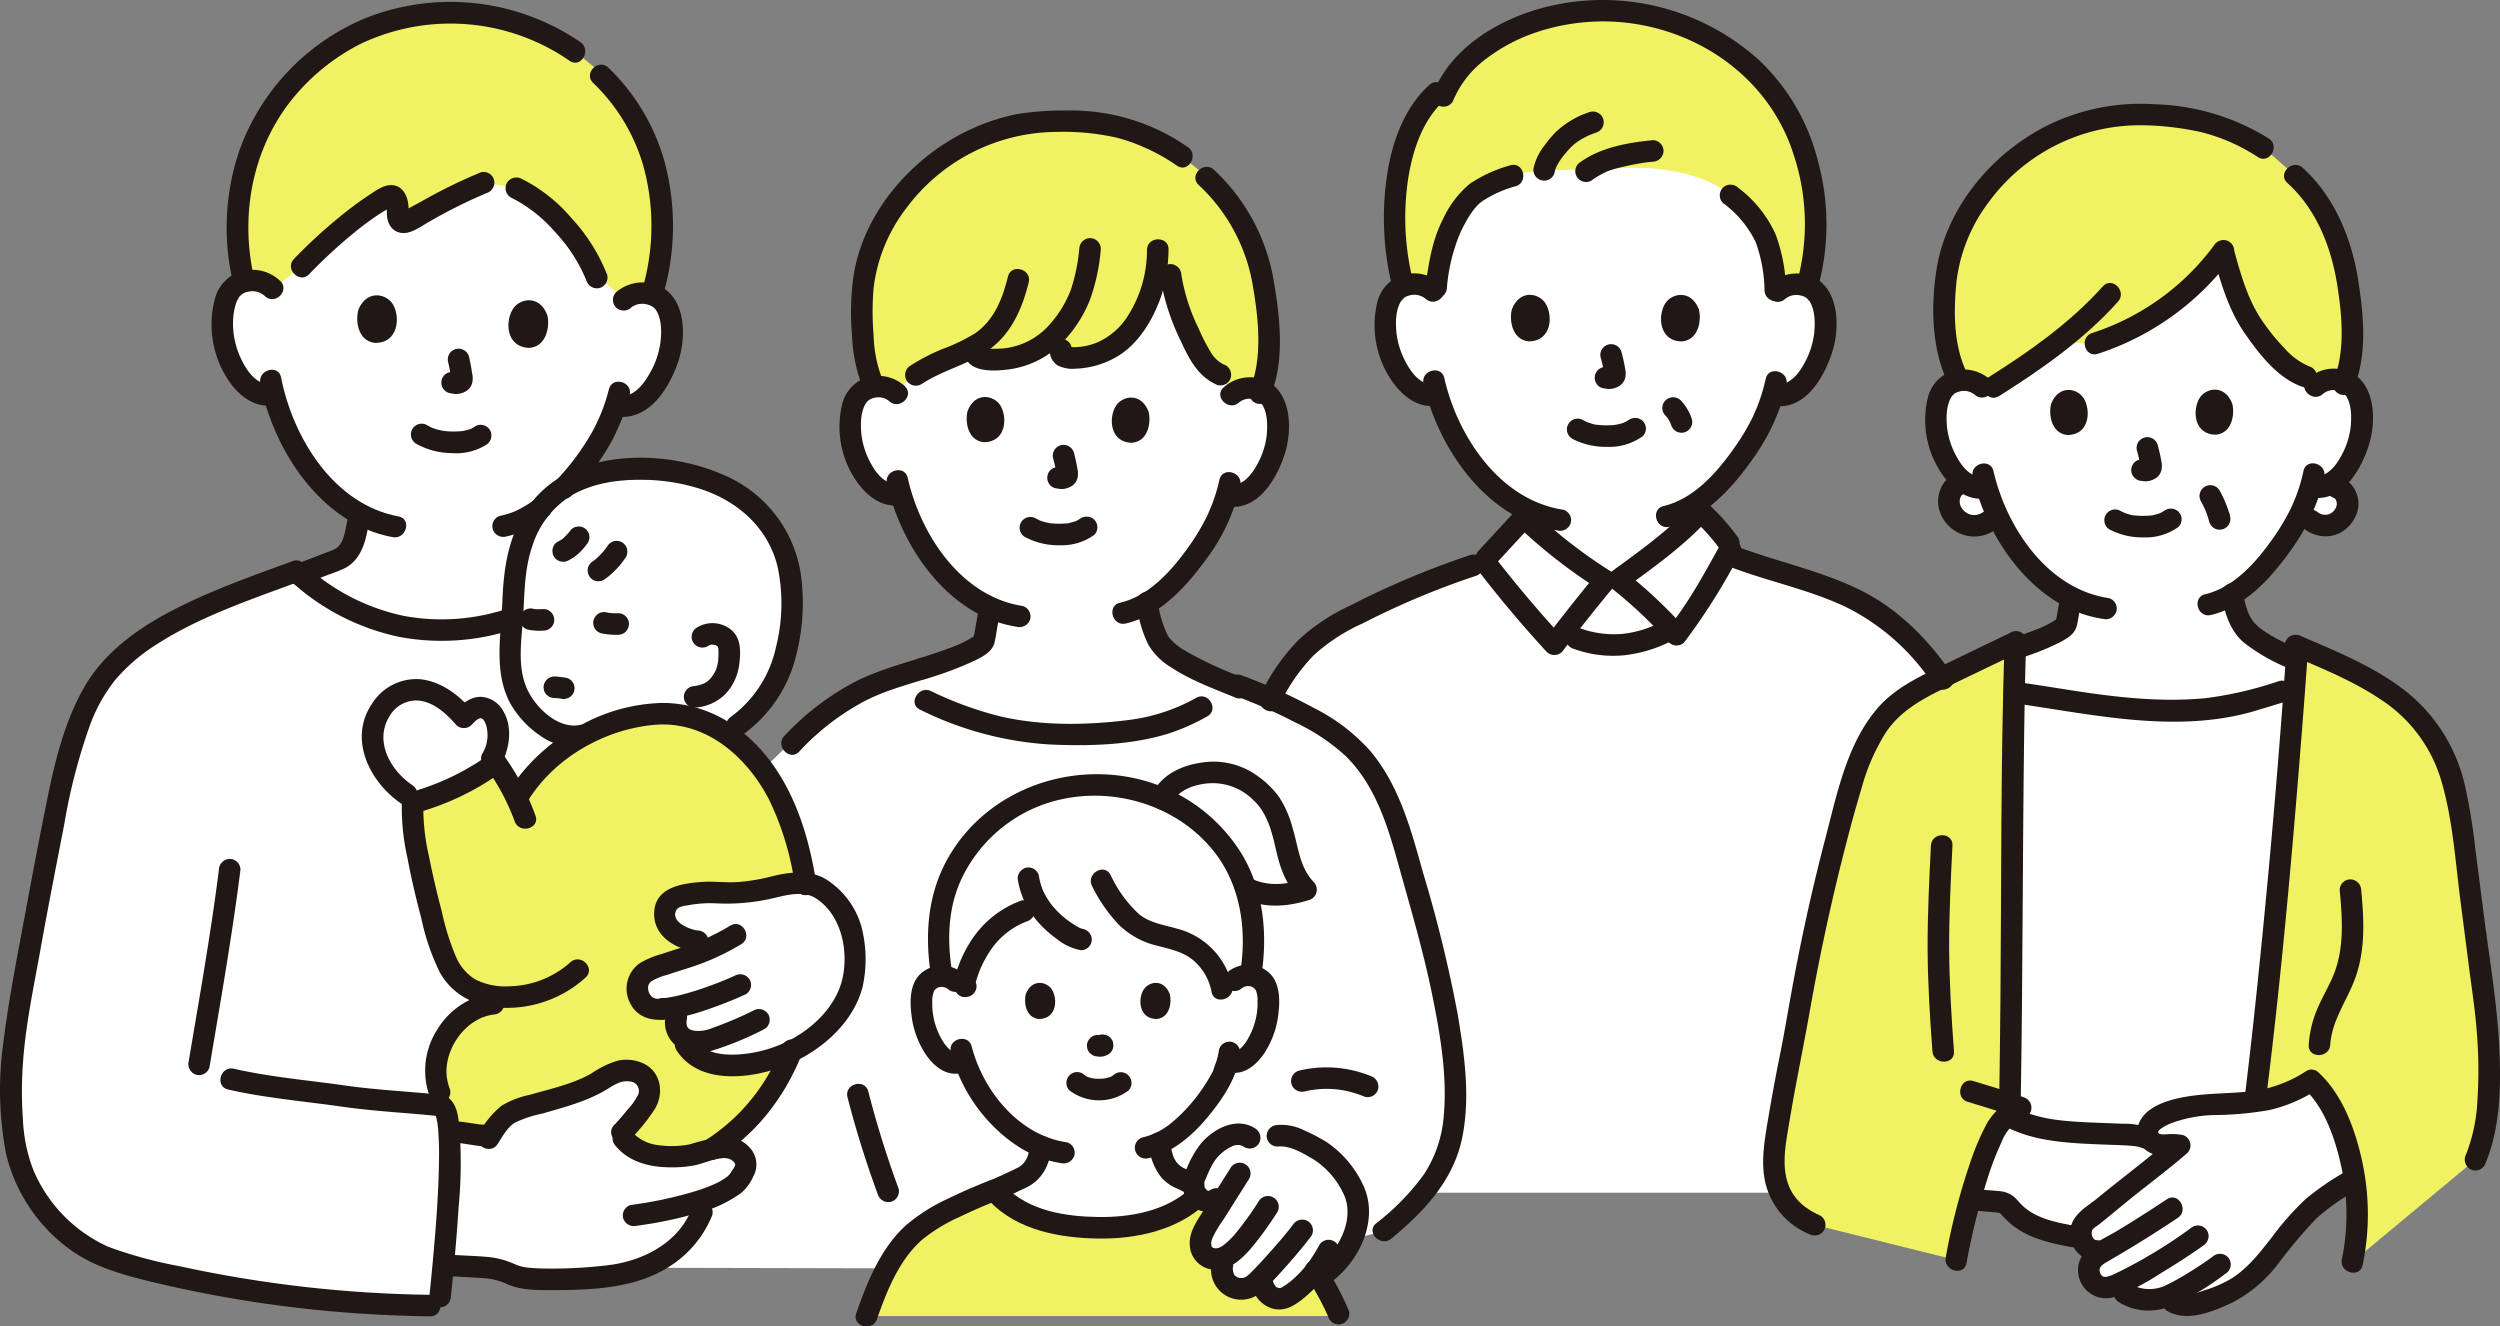
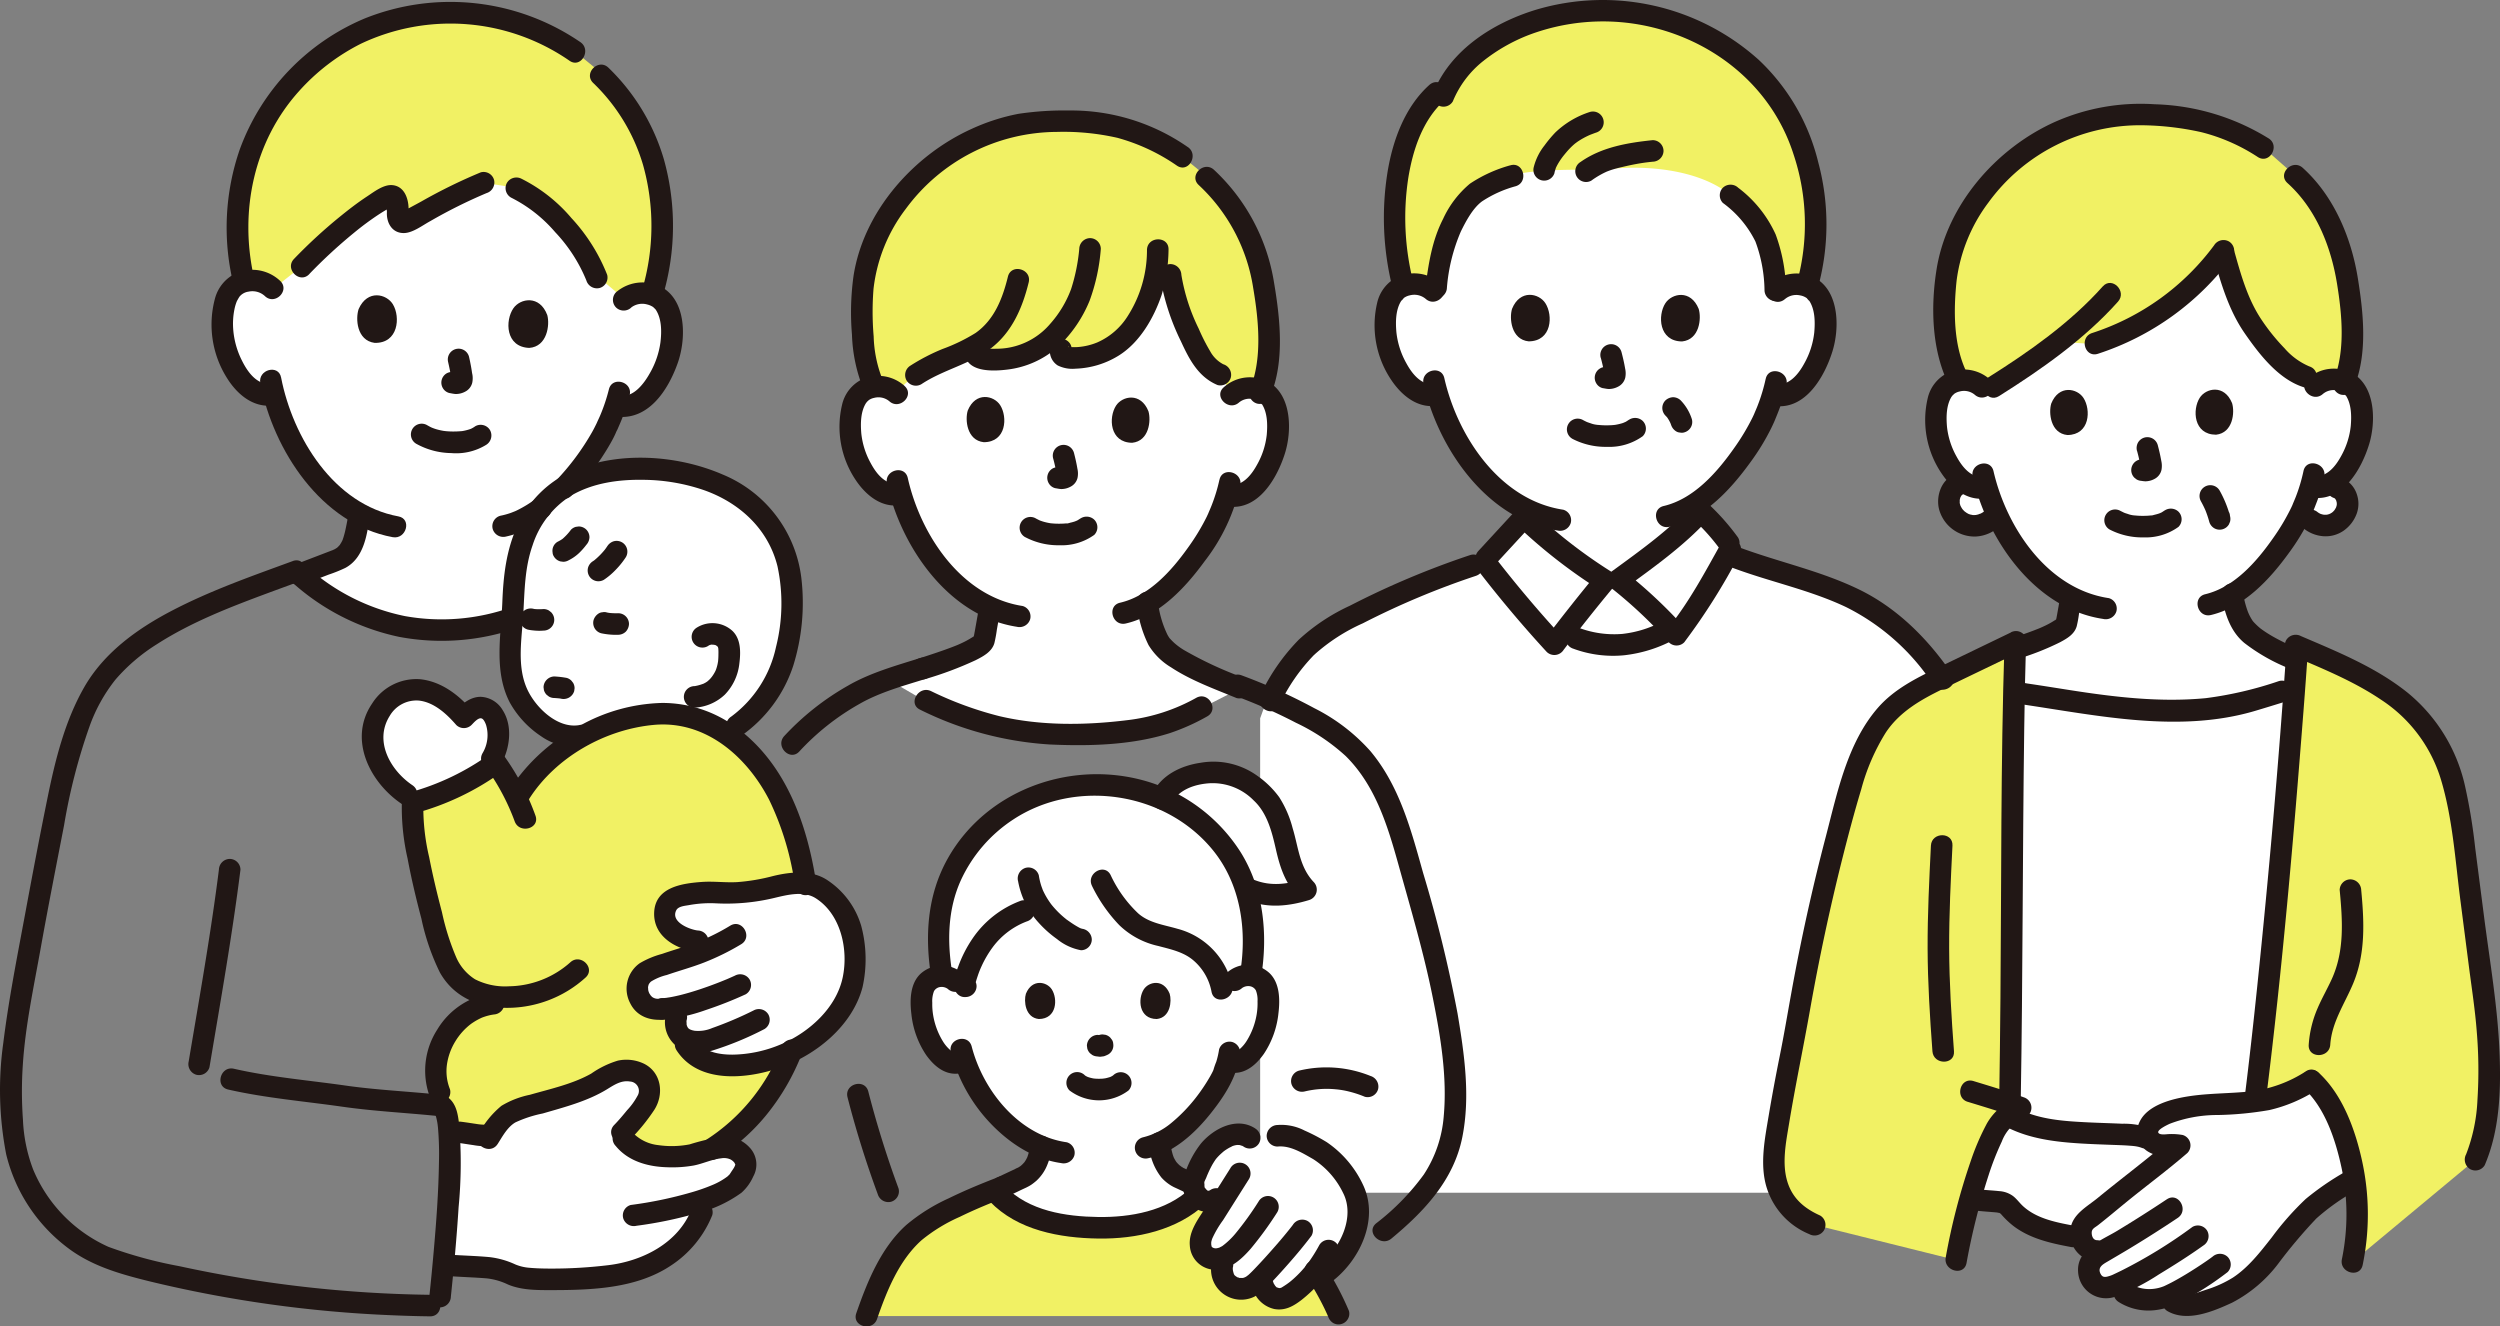
<svg xmlns="http://www.w3.org/2000/svg" width="409" height="217" viewBox="0 0 409 217">
  <rect x="0" y="0" width="409" height="217" fill="#808080" stroke="none" />
  <g id="_13702" data-name="13702" transform="translate(0.012 -0.005)">
    <path id="パス_152" data-name="パス 152" d="M430.009,95.152a3.367,3.367,0,0,1-.41-1.372,28.865,28.865,0,0,0,1.186-3.276l.353.058a4.395,4.395,0,0,0,2.38-.309l1.591.47a2.785,2.785,0,0,1,1.657,3.2,3.766,3.766,0,0,1-2.393,2.787,3.674,3.674,0,0,1-4.364-1.56Z" transform="translate(-52.763 -10.939)" fill="#fff" />
    <path id="パス_153" data-name="パス 153" d="M364.363,90.517a2.3,2.3,0,0,1,.617-.387s.352-.15.893-.372a4.583,4.583,0,0,0,3.711.8,33.673,33.673,0,0,0,1.563,4.211,4.2,4.2,0,0,1-4.594,2.027,4.273,4.273,0,0,1-3.045-2.849A3.368,3.368,0,0,1,364.363,90.517Z" transform="translate(-44.533 -10.879)" fill="#fff" />
    <path id="パス_154" data-name="パス 154" d="M423.383,68.725a4.283,4.283,0,0,1,3.1-1.141,3.977,3.977,0,0,1,3.578,1.977c1.219,2.1,1.176,5.982.367,8.385a12.955,12.955,0,0,1-3.79,6.17,4.724,4.724,0,0,1-3.64,1.058l-.353-.058a27.577,27.577,0,0,1-1.246,3.4c-.881,2.4-5.553,10.54-11.6,14.279a14.421,14.421,0,0,0,1.683,5.05c1.375,2.224,5.09,4.106,8.849,5.729-.071,1.058-.146,2.171-.146,2.171q-.088,1.146-.176,2.39l-2.138.652-5.088,1.551c-11.09,2.942-22.82,1.1-34.143-.754l-2.914-.427-1.778-.264c.05-2.613.108-5.018.176-7.154a34.782,34.782,0,0,0,7.509-3.11,2.742,2.742,0,0,0,.89-.688,2.178,2.178,0,0,0,.22-.714c.22-1.268.449-2.529.669-3.8a24.981,24.981,0,0,1-7.89-6.555,32.593,32.593,0,0,1-6.212-11.655,4.636,4.636,0,0,1-3.943-.979,12.95,12.95,0,0,1-3.816-6.157c-.82-2.4-.882-6.278.33-8.387a3.975,3.975,0,0,1,3.569-1.98,4.29,4.29,0,0,1,3.1,1.127s.17-23.991,27.92-23.991S423.383,68.725,423.383,68.725Z" transform="translate(-44.622 -5.496)" fill="#fff" />
    <path id="パス_155" data-name="パス 155" d="M322.723,51.039a4.426,4.426,0,0,1,3.2-1.169,4.106,4.106,0,0,1,3.686,2.05c1.252,2.174,1.2,6.177.353,8.654a13.37,13.37,0,0,1-3.926,6.36,4.876,4.876,0,0,1-3.76,1.083l-.358-.061a28.953,28.953,0,0,1-1.3,3.51A37.812,37.812,0,0,1,310.1,85.154v2.027c-3.769,4.15-8.814,7.769-13.5,11.189l-2.264.088a82.715,82.715,0,0,1-13.244-10.341V86.607a26.05,26.05,0,0,1-7.839-6.637,33.646,33.646,0,0,1-6.377-12.045A4.786,4.786,0,0,1,262.8,66.9a13.373,13.373,0,0,1-3.921-6.365c-.839-2.478-.89-6.481.363-8.653a4.1,4.1,0,0,1,3.689-2.047,4.42,4.42,0,0,1,3.2,1.172s-4.442-23.893,28.131-23.893S322.723,51.039,322.723,51.039Z" transform="translate(-31.852 -3.215)" fill="#fff" />
    <path id="パス_156" data-name="パス 156" d="M375.442,135.386c.033-2.375.068-4.642.108-6.768l4.691.769c13.834,2.267,28.274,4.511,41.415-1.96-1.25,16.495-3.726,45.94-6.427,67.523,0,0-.039.412-.1,1.019-5.588.731-11.674-.1-16.306,2.925a2.535,2.535,0,0,0-1.175,2.556,2.043,2.043,0,0,0,1.6,1.51l-2.006-1.058c-.987-.518-3.966-.557-5.945-.637-5.367-.217-12.485-.309-16.814-3.21a7.408,7.408,0,0,1,2.009-1.089c-.379-.141-.955-.339-1.644-.57l.033-.982C375.185,177.859,375.2,153.453,375.442,135.386Z" transform="translate(-46.228 -15.739)" fill="#fff" />
    <path id="パス_157" data-name="パス 157" d="M396.8,210.2a2.535,2.535,0,0,1,1.175-2.556c5.772-3.771,13.794-1.552,20.3-3.822a28.039,28.039,0,0,0,5.227-2.543,16.577,16.577,0,0,1,3.329,4.5,38.025,38.025,0,0,1,3.723,11.565c-5.178,3.192-6.581,3.9-10.225,8.268-3.059,3.671-5.75,7.915-9.98,10.136a26.748,26.748,0,0,1-4.044,1.593c-2.168.722-4.774,1.4-6.386-.742-2.909,1.188-7.3.329-8.153-1.977a9.394,9.394,0,0,1-.952.362,2.644,2.644,0,0,1-3.478-1.529,2.782,2.782,0,0,1,.494-3.059,25.455,25.455,0,0,1,3.181-2.078c-2.473,1.341-4.188,1.153-5.006-1a1.037,1.037,0,0,1-.055-.181l-1.746-.338c-.765-.148-1.845-.3-2.59-.494-2.909-.734-5.817-1.825-7.72-4.143a2.306,2.306,0,0,0-1.53-.991c-.863-.123-3.33-.246-4.377-.407l-.657-.1a57.384,57.384,0,0,1,4.226-11.408,7.616,7.616,0,0,1,2.078-2.443c4.319,2.9,11.443,3,16.81,3.213,1.98.08,4.958.119,5.945.637" transform="translate(-45.38 -24.496)" fill="#fff" />
    <path id="パス_158" data-name="パス 158" d="M300.806,118.478q-.649.056-1.3.068a19.678,19.678,0,0,1-8.075-2.085q3.761-4.869,7.723-9.62a60.248,60.248,0,0,1,10.022,9,20.021,20.021,0,0,1-8.369,2.633Z" transform="translate(-35.748 -12.956)" fill="#fff" />
    <path id="パス_159" data-name="パス 159" d="M347.646,185.561l-.321-61.539a46.531,46.531,0,0,0-5.377-6.625,31.221,31.221,0,0,0-8.01-6.19c-7.187-3.834-13.94-4.731-22.206-8.053a90.105,90.105,0,0,1-8.321,13.2q-.456-.482-.9-.945a20,20,0,0,1-9.667,2.7,19.678,19.678,0,0,1-8.075-2.085q-.73.946-1.452,1.893Q277.3,111.38,271.957,104.4c-9.736,2.98-14.7,5.416-23.326,9.765a25.033,25.033,0,0,0-6.794,5.1,34.247,34.247,0,0,0-6.055,9.84q-.238.664-.462,1.277V208H347.763Z" transform="translate(-29.171 -12.861)" fill="#fff" />
-     <path id="パス_160" data-name="パス 160" d="M219.474,223.229c-10.877,0-31.4-.038-51-.08-25.087-.055-48.684-.116-48.684-.116,2.063-19.631,8.04-70.062,8.04-70.062l16.511-15.954a44.722,44.722,0,0,1,9.647-7.717,34.023,34.023,0,0,1,6.452-2.839l5.935,3.466c9.179,4.342,15.445,5.717,25.395,5.5,11.771-.264,15.748-2.171,19.788-4.4l6.27-3.215a84.131,84.131,0,0,1,14.683,7.051,25.289,25.289,0,0,1,9.567,11.194,73.575,73.575,0,0,1,3.775,11.213c2.264,8.155,4.7,16.29,6.092,24.652,1.242,7.446,2.583,16.958-.745,24.027-2.115,4.5-5.857,7.962-9.63,11.079C241.566,217.017,229.183,219.814,219.474,223.229Z" transform="translate(-14.899 -15.625)" fill="#fff" />
    <path id="パス_161" data-name="パス 161" d="M277.1,103.071l6.219-6.748a82.717,82.717,0,0,0,13.244,10.341q-4.26,5.151-8.285,10.443-5.791-6.287-10.96-12.984" transform="translate(-33.996 -11.693)" fill="#fff" />
    <path id="パス_162" data-name="パス 162" d="M319.845,100.417a27.815,27.815,0,0,0-4.591-5.16c-3.769,4.15-8.814,7.769-13.5,11.189a72.725,72.725,0,0,1,9.539,8.968c3.614-4.5,6.145-9.3,8.791-14.038" transform="translate(-37.016 -11.563)" fill="#fff" />
    <path id="パス_163" data-name="パス 163" d="M221.148,70.323a4.3,4.3,0,0,1,3.111-1.126,3.987,3.987,0,0,1,3.574,2c1.209,2.115,1.146,6.006.317,8.411a12.992,12.992,0,0,1-3.836,6.17,4.74,4.74,0,0,1-3.657,1.04l-.353-.061a27.849,27.849,0,0,1-1.27,3.407c-.9,2.4-5.655,10.566-11.754,14.272.033-.386.068-.06.1.146a17.1,17.1,0,0,0,1.89,6.233c1.91,3.1,8.354,5.531,13.139,7.51l-6.27,3.215c-4.04,2.227-8.021,4.137-19.788,4.4-9.949.22-16.218-1.155-25.395-5.5l-5.893-3.438c5.778-2.067,11.572-3.538,14.351-5.4a2.618,2.618,0,0,0,.89-.682,2.052,2.052,0,0,0,.221-.717q.448-2.517.9-5.03a24.469,24.469,0,0,1-8.447-6.9,32.683,32.683,0,0,1-6.157-11.723,4.649,4.649,0,0,1-3.948-1.007,12.983,12.983,0,0,1-3.79-6.2c-.807-2.411-.844-6.3.382-8.408a3.988,3.988,0,0,1,3.59-1.976,4.3,4.3,0,0,1,3.1,1.146S158.772,46.5,193.634,46.5,221.148,70.323,221.148,70.323Z" transform="translate(-19.544 -5.7)" fill="#fff" />
    <path id="パス_164" data-name="パス 164" d="M107.366,51.925a4.528,4.528,0,0,1,3.311-1.092,4.2,4.2,0,0,1,3.7,2.217c1.21,2.264,1.024,6.359.083,8.866a13.686,13.686,0,0,1-4.224,6.381,4.988,4.988,0,0,1-3.878.987l-.368-.075a29.33,29.33,0,0,1-1.438,3.55,39.322,39.322,0,0,1-7.011,10c-5.948,3.665-8.258,11.213-8.27,17.881-.032,1.139-.088,2.275-.16,3.394a34.456,34.456,0,0,1-35.278-7.073c2.689-1.026,5.93-2.278,6.039-2.308,2.044-.762,2.744-2.441,3.155-4.244a30.349,30.349,0,0,0,.606-3.42,26.7,26.7,0,0,1-7.823-7.059,34.42,34.42,0,0,1-6.135-12.531,4.9,4.9,0,0,1-4.129-1.176,13.691,13.691,0,0,1-3.805-6.639c-.779-2.562-.705-6.661.652-8.842a4.2,4.2,0,0,1,3.839-1.974,4.524,4.524,0,0,1,3.233,1.3S39.253,22.948,78.873,22.948,107.366,51.925,107.366,51.925Z" transform="translate(-4.892 -2.72)" fill="#fff" />
    <path id="パス_165" data-name="パス 165" d="M100.659,93.164c-3.541,4.019-4.986,9.839-5,15.109-.078,2.737-.309,5.465-.465,7.969-.255,4.138.441,8.039,3.154,10.9,2.877,3.029,5.875,4.961,9.968,3.431,2.468-1.62,6.249-2.4,9.309-2.862a18.013,18.013,0,0,1,12.719,2.936,21.078,21.078,0,0,0,8.755-9.7,33.977,33.977,0,0,0,2.052-14.45c-.97-13.905-13.721-19.632-26.431-19.081a22.741,22.741,0,0,0-10.562,2.841,14.449,14.449,0,0,0-3.5,2.913Z" transform="translate(-11.703 -10.639)" fill="#fff" />
-     <path id="パス_166" data-name="パス 166" d="M52.488,225.832a180.614,180.614,0,0,1-33.478-6.322c-7.228-2.292-11.9-7.957-14.648-13.522-2.971-6.019-2.531-17.837-1.622-23.526,2.2-13.742,3.6-20.915,6.239-34.45,1.079-5.532,3.106-17.081,8.08-23.758,3.683-4.942,9.671-8.55,16.394-11.572,4.977-2.235,10.352-4.143,15.488-6.034,10.208,9.241,23.047,11.635,35.53,7.305-.1,1.57-.214,3.11-.306,4.575-.255,4.138.441,8.039,3.154,10.9,2.535,2.669,5.163,4.486,8.55,3.834l.889-.171c-4.574,2.508-8.645,5.483-11.614,10.721a37.123,37.123,0,0,0-4.276-7,7.769,7.769,0,0,0,.73-5.12c-.283-1.379-1.2-2.85-2.611-2.922a4.124,4.124,0,0,0-2.866,1.6c-2.211-2.6-5.343-4.9-8.726-4.478-3.678.463-6.346,4.3-6.218,8,.14,4.216,3.255,7.971,6.952,9.862-.771,5.133,2.856,18.695,4.2,23.27.854,2.9,2.093,5.932,4.724,7.615a10.792,10.792,0,0,0,4.645,1.481l-.392,1.258c-6.5.672-11.206,8.374-8.837,14.466l1.078,2.63c.113,2.579.221,5.069.221,5.069.328,7.548-1.015,21.107-1.7,27.351C65.142,226.85,58.55,226.445,52.488,225.832Z" transform="translate(-0.246 -13.275)" fill="#fff" />
    <path id="パス_167" data-name="パス 167" d="M223.239,179.809a3.389,3.389,0,0,1,2.711-.793,3.2,3.2,0,0,1,2.3,1.53,4.514,4.514,0,0,1,.474,1.819,13.552,13.552,0,0,1-1.383,7.186,8.609,8.609,0,0,1-2.227,2.925,2.627,2.627,0,0,1-2.991.469,22.964,22.964,0,0,1-.705,2.192c-.771,1.953-5.087,8.881-10.514,11.416.031.249.078.529.131.846.288,1.675.754,3.56,2.977,4.788.147.047,3.046,1.423,3.272,1.523l.861.386-.2.245c-2.434,3.046-8.151,5.641-13.955,5.994a39.757,39.757,0,0,1-10.478-.714,17.214,17.214,0,0,1-9.192-4.769l-.551-.591,1.322-.553c.241-.1,3.124-1.476,3.288-1.523a5.994,5.994,0,0,0,2.969-4.788c.024-.1.039-.194.055-.287a21.62,21.62,0,0,1-7.6-5.654,24.377,24.377,0,0,1-4.952-8.566,2.712,2.712,0,0,1-3.393-.277,8.632,8.632,0,0,1-2.228-2.925,13.561,13.561,0,0,1-1.382-7.186,4.516,4.516,0,0,1,.474-1.82,3.2,3.2,0,0,1,2.3-1.523,3.386,3.386,0,0,1,2.711.793s-5.615-20.43,20.43-20.43S223.239,179.809,223.239,179.809Z" transform="translate(-21.153 -19.545)" fill="#fff" />
    <path id="パス_168" data-name="パス 168" d="M215.97,150.134c.566-3.973,3.8-5.678,7.384-6.186,3.758-.529,6.4.451,9.406,3.134a10.1,10.1,0,0,1,2.526,3.549,34.249,34.249,0,0,1,1.8,5.982c.606,2.738,1.225,4.482,3.092,6.4-3.329,1.038-6.227,1.242-8.952.1" transform="translate(-26.507 -17.456)" fill="#fff" />
    <path id="パス_169" data-name="パス 169" d="M179.466,179.154c-.215.088-.3-.276-.244-.5a19.391,19.391,0,0,1,3.415-7.154,13.285,13.285,0,0,1,9.079-5.245,16.035,16.035,0,0,0,5.26,4.7,3.558,3.558,0,0,0,1.387.529h15.473a14.078,14.078,0,0,1,1.939.705,10.313,10.313,0,0,1,5.722,7.409l.088.479,2.041-1.842a3.342,3.342,0,0,1,2.482-.81,33.393,33.393,0,0,0,.469-7.252A24.888,24.888,0,0,0,223,158.114a23.684,23.684,0,0,0-3.3-4.17c-.5-.507-1.264-1.248-1.783-1.7a29.682,29.682,0,0,0-4.337-2.877,25.539,25.539,0,0,0-3.79-1.7,26.967,26.967,0,0,0-8.98-1.473,25.649,25.649,0,0,0-15.215,4.682,24.451,24.451,0,0,0-10.553,19.288,36.759,36.759,0,0,0,.636,7.377,3.357,3.357,0,0,1,2.045.824" transform="translate(-21.539 -17.776)" fill="#fff" />
    <path id="パス_170" data-name="パス 170" d="M244.239,233.9l-1.111-1.112a17.779,17.779,0,0,1-4.773,4.76,2.837,2.837,0,0,1-1.781.617,2.881,2.881,0,0,1-1.579-.56,4.162,4.162,0,0,1-1.3-3c-1.364,1.406-2.169,2.147-4.115,1.843a3.48,3.48,0,0,1-1.685-1.05,3.834,3.834,0,0,1-.612-2.81s.17-.529.42-1.3a2.971,2.971,0,0,1-3.312-.316,2.86,2.86,0,0,1-.624-2.666A8.45,8.45,0,0,1,225,225.75l2.75-4.362.57-.9-2.071,1.342c-2.227,1.443-4.412-1.159-3.559-3.394a17.855,17.855,0,0,1,2.032-4.1c1.349-1.8,4.537-4.21,7.007-2.521l4.6-.321c2.45-.342,4.173,1.091,6.1,1.968a13.086,13.086,0,0,1,4.73,4.231c1.563,2.12,2.51,4.137,2.429,6.082a13.583,13.583,0,0,1-5.342,10.128" transform="translate(-27.315 -25.677)" fill="#fff" />
    <path id="パス_171" data-name="パス 171" d="M82.669,131.474c-2.048-1.921-4.605-3.344-7.326-3-3.678.463-6.346,4.3-6.218,8,.152,4.546,3.761,8.557,7.831,10.272a41.416,41.416,0,0,0,10.264-4.617l1.424-2.42a7.757,7.757,0,0,0,.9-5.434c-.283-1.379-1.2-2.851-2.611-2.922a4.124,4.124,0,0,0-2.866,1.6A18.209,18.209,0,0,0,82.669,131.474Z" transform="translate(-8.198 -15.585)" fill="#fff" />
    <path id="パス_172" data-name="パス 172" d="M149.887,187.79q.725-.736,1.41-1.565c3.814-4.605,3.609-9.7,2.38-14.783-1.045-2.861-4.04-6.119-5.962-6.576a11.318,11.318,0,0,0-6.416.214,28.216,28.216,0,0,1-9.27.963,21.886,21.886,0,0,0-5.941.481c-2.032.427-2.909,1.633-2.673,3.526.264,2.138,2.673,3.69,5.336,3.939l3.662.345a33.316,33.316,0,0,1-4.858,2.038c-2.279.744-4.512,1.387-6.8,2.338a3.173,3.173,0,0,0-1.952,3,3.387,3.387,0,0,0,4.165,3.341l2.709-.452-.436,1.8a3.3,3.3,0,0,0,.977,3.317c1.572,4.4,6.618,5,10.8,4.389A21.745,21.745,0,0,0,149.887,187.79Z" transform="translate(-14.597 -19.992)" fill="#fff" />
    <path id="パス_173" data-name="パス 173" d="M92.868,206.853a9.917,9.917,0,0,1,4-1.646,83.49,83.49,0,0,0,9.913-3.278c1.636-.71,3.011-2.011,4.752-2.4s3.869.176,4.6,1.8a3.81,3.81,0,0,1-.256,3.252,39.654,39.654,0,0,1-4.013,4.983l-.236.235.567.705a8.8,8.8,0,0,0,6.755,2.963,15.36,15.36,0,0,0,6.46-.806,8.328,8.328,0,0,1,4.534-.518,3.261,3.261,0,0,1,2.332,2.633,6.28,6.28,0,0,1-1.036,2.331c-.705,1.228-2.79,2.349-5.465,3.3-.529,1.379-.838,2.187-.838,2.187-1.965,5.132-7.2,9.09-13.46,10.165-5.808.913-14.314,1.1-16.788.353-.693-.207-2.429-1.074-3.135-1.234-1.358-.3-4.546-.357-7.735-.577l-1.55-.1c.673-7.214,1.35-16.577.944-21.873.678.08,1.816.212,1.816.212a29.39,29.39,0,0,0,4.617.494l.747-.071a13.75,13.75,0,0,1,2.39-3.03Z" transform="translate(-10.122 -24.275)" fill="#fff" />
    <path id="パス_174" data-name="パス 174" d="M328.245,29.055a36.559,36.559,0,0,0-3.333-9.533c-5.793-11.018-18.141-17.5-30.372-17.5a32.917,32.917,0,0,0-20.593,6.6,16.524,16.524,0,0,0-5.716,7.325s-.911.078-2.038.171c-4.12,4.241-6.316,12.007-6.1,19.883a43.709,43.709,0,0,0,1.368,11.194,5.191,5.191,0,0,1,1.688-.322,4.338,4.338,0,0,1,3.549,1.56c.678-4.246.583-9.763,5.8-15.9,1.081-1.272,4.127-2.4,6.924-3.526,2.663-1.071,11.08-1.082,14.455-.918,7.043-1.058,16.242-.154,21.345,4.12a24,24,0,0,1,4.161,4.132c2.38,3.438,2.944,6.984,3.2,12.121a4.308,4.308,0,0,1,3.544-1.56,5.24,5.24,0,0,1,1.544.273,36.832,36.832,0,0,0,.569-18.111Z" transform="translate(-32.062 -0.239)" fill="#f1f164" />
    <path id="パス_175" data-name="パス 175" d="M386.03,22.465c-11.079,3.253-20.273,12.622-22.512,23.762a40.049,40.049,0,0,0,.06,13.561,17.514,17.514,0,0,0,1.851,5.148c.088-.008.171-.013.259-.017a4.143,4.143,0,0,1,3.7,1.857,129.12,129.12,0,0,0,12.087-8.358l6.126.41a41.157,41.157,0,0,0,20.955-15.093,61.452,61.452,0,0,0,3.386,9.862c1.58,3,6.41,9.562,10.236,10.7l2.739.812a4.416,4.416,0,0,1,1.806-.32,4.942,4.942,0,0,1,1.669.324c2.178-5.518,1-14.53.051-19.067a28.159,28.159,0,0,0-2.287-6.66,25.763,25.763,0,0,0-5.829-8.157l-4.969-4.378-.241-.156a36.118,36.118,0,0,0-5.971-3.1,40.119,40.119,0,0,0-13.216-2.311A29.578,29.578,0,0,0,386.03,22.465Z" transform="translate(-44.862 -2.518)" fill="#f1f164" />
    <path id="パス_176" data-name="パス 176" d="M436.511,221.42a38.347,38.347,0,0,0-3.363-25.2,16.577,16.577,0,0,0-3.329-4.5,28.034,28.034,0,0,1-5.227,2.543,22.275,22.275,0,0,1-4.035.954l.135-1.075c2.807-22.422,5.37-53.331,6.561-69.4l.272-4.025v-.054c8.833,3.779,18.125,7.479,22.865,15.827,2.866,5.048,3.661,10.972,4.407,16.729l3.664,28.44c.812,8.584.664,17.392-1.807,23.016Z" transform="translate(-51.691 -14.937)" fill="#f1f164" />
    <path id="パス_177" data-name="パス 177" d="M360.728,221c1.579-8.411,3.947-16.651,6.522-21.413a8.394,8.394,0,0,1,2.435-3.106l.034-1.977c.392-23.039.3-57.884.871-74.7L358.38,125.7a32.07,32.07,0,0,0-7.875,4.784c-4.178,3.805-6.029,9.474-7.58,14.908a344.427,344.427,0,0,0-8.749,39.634c-.724,3.233-2.212,10.94-2.928,15.847-.353,2.447-.585,5.683.222,8.021,1.033,2.987,2.666,4.838,6.094,6.341Z" transform="translate(-40.672 -14.836)" fill="#f1f164" />
    <path id="パス_178" data-name="パス 178" d="M231.134,238.777a2.837,2.837,0,0,1-1.781.617,2.877,2.877,0,0,1-1.578-.56,4.16,4.16,0,0,1-1.305-3c-1.364,1.406-2.169,2.147-4.115,1.843a3.486,3.486,0,0,1-1.685-1.05,3.83,3.83,0,0,1-.611-2.81s.169-.529.42-1.3a2.971,2.971,0,0,1-3.312-.316,2.86,2.86,0,0,1-.624-2.666,8.454,8.454,0,0,1,1.234-2.564l2.75-4.362.135-.214c-.125-.055-.25-.11-.376-.164l-1.26.816a2.221,2.221,0,0,1-3.085-.5c-2.742,2.66-7.906,4.815-13.152,5.133a39.762,39.762,0,0,1-10.478-.714,16.733,16.733,0,0,1-9.743-5.4c-5.222,2.053-11.609,4.977-14.065,7.821a32.676,32.676,0,0,0-2.894,3.843,40.509,40.509,0,0,0-4.008,8.99h77.674a44.312,44.312,0,0,0-3.966-7.425A17.264,17.264,0,0,1,231.134,238.777Z" transform="translate(-19.942 -26.902)" fill="#f1f164" />
    <path id="パス_179" data-name="パス 179" d="M217.712,32.063a55.652,55.652,0,0,0-5.928-4.736,33.145,33.145,0,0,0-4.627-2.39,30.176,30.176,0,0,0-13.237-2.4c-15.16-.892-29.668,10.456-32.65,24.818-.81,3.878-.5,9.872-.06,13.016a19.381,19.381,0,0,0,1.356,5.135l.3.636c.145-.017.3-.027.457-.033a4.338,4.338,0,0,1,2.945,1c2.695-3.173,5.8-4.568,10.85-6.65a13.045,13.045,0,0,0,1.5-.657h.734a1.425,1.425,0,0,0,.617,1.522,5.383,5.383,0,0,0,2.115.286,13.852,13.852,0,0,0,7.3-1.718h4.036c-.176.57,0,1.242,1.007,1.383a12.012,12.012,0,0,0,7.805-1.992,16.935,16.935,0,0,0,4.278-4.947,20.185,20.185,0,0,0,2.368-6.565h2.556a36.815,36.815,0,0,0,3.717,11.069c1.006,2.124,2.241,4.4,4.431,5.258l1.829,3.371a4.3,4.3,0,0,1,3.111-1.126,4.859,4.859,0,0,1,1.683.344c2.2-5.529,1.073-14.543.155-19.084a28.2,28.2,0,0,0-2.252-6.693A27.907,27.907,0,0,0,217.712,32.063Z" transform="translate(-19.815 -2.666)" fill="#f1f164" />
    <path id="パス_180" data-name="パス 180" d="M45.716,26.45A34.784,34.784,0,0,1,59.29,8.333,33.972,33.972,0,0,1,80.146,2.408,34.143,34.143,0,0,1,99.273,8.7l4.392,3.6c5.441,5.242,10.248,13.3,10.366,24.954a36.9,36.9,0,0,1-1.747,11.362A5.617,5.617,0,0,0,111,48.392a4.528,4.528,0,0,0-3.311,1.092l-4.475-3.79c-1.363-3.778-4.577-8.008-7.972-11.124a18.587,18.587,0,0,0-5.192-3.5l-5.729-.891c-3.932,1.51-9.513,4.767-12.638,6.374a1.052,1.052,0,0,1-1.461-1.176,5.553,5.553,0,0,0-.067-2.022c-.176-.85-.814-1.229-1.322-.98-4.374,2.115-10.69,7.757-14.286,11.51L49.8,47.62a4.524,4.524,0,0,0-3.233-1.3,5.477,5.477,0,0,0-1.419.176,38.222,38.222,0,0,1-1.056-11.485,37.493,37.493,0,0,1,1.625-8.559Z" transform="translate(-5.222 -0.28)" fill="#f1f164" />
    <path id="パス_181" data-name="パス 181" d="M132.048,190.357c-4.179.607-9.225.009-10.8-4.389a3.3,3.3,0,0,1-.977-3.317s.218-.9.436-1.8l-2.71.452a3.387,3.387,0,0,1-4.165-3.342,3.173,3.173,0,0,1,1.952-3c2.285-.952,4.517-1.595,6.8-2.338a33.316,33.316,0,0,0,4.858-2.038l-3.662-.345c-2.663-.25-5.069-1.8-5.336-3.939-.237-1.9.642-3.1,2.673-3.526a21.892,21.892,0,0,1,5.941-.481,28.212,28.212,0,0,0,9.27-.963,11.87,11.87,0,0,1,5-.479c-.293-1.9-.658-3.811-1.127-5.691a36.39,36.39,0,0,0-6.577-14.119c-4.506-5.619-11.033-9.007-18.157-7.933a28.343,28.343,0,0,0-8.418,2.334c-5.147,2.681-9.759,5.707-13.036,11.478a36.85,36.85,0,0,0-3.453-5.9,41.278,41.278,0,0,1-13.631,6.522c-.4,5.563,2.984,18.206,4.277,22.59.854,2.9,2.093,5.932,4.724,7.615a10.792,10.792,0,0,0,4.646,1.481l-.393,1.258c-6.5.672-11.206,8.374-8.837,14.466l2.732,6.663.311.036a29.4,29.4,0,0,0,4.617.494l.747-.071a13.751,13.751,0,0,1,2.39-3.03l.088-.077a9.917,9.917,0,0,1,4-1.646,83.489,83.489,0,0,0,9.913-3.278c1.636-.71,3.011-2.011,4.752-2.4s3.869.176,4.6,1.8a3.81,3.81,0,0,1-.256,3.252,39.654,39.654,0,0,1-4.013,4.983l-.236.235.567.705a8.8,8.8,0,0,0,6.755,2.962,15.359,15.359,0,0,0,6.46-.806,12.683,12.683,0,0,1,1.234-.366,32.716,32.716,0,0,0,12.093-13.688c.391-.823.739-1.662,1.067-2.508A23.742,23.742,0,0,1,132.048,190.357Z" transform="translate(-9.475 -16.39)" fill="#f1f164" />
    <path id="パス_182" data-name="パス 182" d="M323.048,105.28c6.115,2.283,12.619,3.6,18.53,6.413a36.562,36.562,0,0,1,14.263,12.723c1.271,1.863,4.328.1,3.044-1.78-3.9-5.714-8.916-10.77-15.182-13.822-6.292-3.065-13.187-4.5-19.718-6.935C321.857,101.087,320.938,104.493,323.048,105.28Z" transform="translate(-39.549 -12.357)" fill="#211715" />
    <path id="パス_183" data-name="パス 183" d="M278.116,104.082l6.22-6.747h-2.494a86.9,86.9,0,0,0,13.6,10.616l-.353-2.769q-4.389,5.313-8.561,10.8l2.769-.357q-5.754-6.258-10.961-12.985a1.772,1.772,0,0,0-2.493,0,1.81,1.81,0,0,0,0,2.494q5.2,6.724,10.96,12.985a1.79,1.79,0,0,0,2.769-.357q3.9-5.125,8.01-10.087a1.795,1.795,0,0,0-.357-2.769,82.147,82.147,0,0,1-12.886-10.065,1.787,1.787,0,0,0-2.494,0l-6.219,6.747c-1.536,1.667.951,4.166,2.493,2.494Z" transform="translate(-33.766 -11.456)" fill="#211715" />
    <path id="パス_184" data-name="パス 184" d="M321.134,99.29a38.06,38.06,0,0,0-4.867-5.516,1.787,1.787,0,0,0-2.493,0c-3.866,4.217-8.544,7.556-13.144,10.913a1.8,1.8,0,0,0,0,3.044,74.953,74.953,0,0,1,9.183,8.693,1.771,1.771,0,0,0,2.493,0,103.331,103.331,0,0,0,9.067-14.394c1.106-1.984-1.939-3.764-3.044-1.78-2.616,4.69-5.156,9.466-8.515,13.681H312.3a79.725,79.725,0,0,0-9.9-9.243v3.044c4.835-3.526,9.794-7.031,13.858-11.464h-2.493a33.453,33.453,0,0,1,4.319,4.8,1.812,1.812,0,0,0,2.412.633,1.778,1.778,0,0,0,.633-2.412Z" transform="translate(-36.786 -11.326)" fill="#211715" />
    <path id="パス_185" data-name="パス 185" d="M293.245,120.106a18.769,18.769,0,0,0,8.211,1.064,22.361,22.361,0,0,0,8.5-2.717c1.978-1.112.2-4.159-1.779-3.044a17.981,17.981,0,0,1-6.991,2.264,16.313,16.313,0,0,1-7-.97,1.763,1.763,0,1,0-.938,3.4Z" transform="translate(-35.816 -13.958)" fill="#211715" />
    <path id="パス_186" data-name="パス 186" d="M267.145,52.585A6.576,6.576,0,0,0,260,51.512a6.258,6.258,0,0,0-3.286,4.222,16.027,16.027,0,0,0,2.331,12.651c1.624,2.419,4.177,4.59,7.285,4.188a1.82,1.82,0,0,0,1.763-1.763,1.773,1.773,0,0,0-1.763-1.763c-2.313.3-3.852-1.609-4.855-3.46a13.222,13.222,0,0,1-1.614-5.045c-.147-1.72-.142-3.79.881-5.268-.245.353.441-.418.3-.312a2.5,2.5,0,0,1,1-.454,2.894,2.894,0,0,1,2.606.57c1.687,1.507,4.189-.978,2.493-2.494Z" transform="translate(-31.422 -6.18)" fill="#211715" />
    <path id="パス_187" data-name="パス 187" d="M332.342,55.109a2.868,2.868,0,0,1,2.478-.591A2.608,2.608,0,0,1,335.95,55c-.149-.114.545.664.3.313,1.017,1.482,1.023,3.548.874,5.269a13.239,13.239,0,0,1-1.619,5.041c-1,1.851-2.546,3.755-4.859,3.453a1.772,1.772,0,0,0-1.763,1.763A1.808,1.808,0,0,0,330.65,72.6c5.082.662,8.186-4.848,9.456-8.953,1.133-3.656,1.127-9.4-2.458-11.751a6.544,6.544,0,0,0-7.8.717c-1.7,1.513.8,4,2.493,2.493Z" transform="translate(-40.323 -6.183)" fill="#211715" />
    <path id="パス_188" data-name="パス 188" d="M326.741,70.393a28.559,28.559,0,0,1-1.29,4.3c-.176.469-.383.924-.575,1.387s.1-.188-.056.133c-.061.13-.12.264-.182.391a36.458,36.458,0,0,1-3.149,5.237c-2.772,3.925-6.562,8.2-11.432,9.343-2.2.518-1.274,3.919.937,3.4,5.63-1.322,9.969-6.027,13.232-10.532a37.436,37.436,0,0,0,3.423-5.6c.546-1.127.637-1.393,1.058-2.442a28.487,28.487,0,0,0,1.439-4.678c.463-2.213-2.935-3.16-3.4-.937Z" transform="translate(-37.89 -8.396)" fill="#211715" />
    <path id="パス_189" data-name="パス 189" d="M265.457,71.185c2.419,10.639,10.41,22.252,21.912,23.989a1.819,1.819,0,0,0,2.168-1.234,1.776,1.776,0,0,0-1.234-2.168c-10.364-1.565-17.276-11.964-19.45-21.526-.5-2.212-3.9-1.276-3.4.937Z" transform="translate(-32.574 -8.379)" fill="#211715" />
    <path id="パス_190" data-name="パス 190" d="M265.451,15.719c-3.979,3.573-5.973,9.037-6.822,14.191a47.185,47.185,0,0,0,.778,18.885c.555,2.2,3.957,1.267,3.4-.937a42.922,42.922,0,0,1-.779-17.011c.753-4.591,2.361-9.444,5.916-12.636,1.691-1.52-.808-4.006-2.494-2.494Z" transform="translate(-31.631 -1.807)" fill="#211715" />
    <path id="パス_191" data-name="パス 191" d="M279.635,30.687a22.816,22.816,0,0,0-6.563,2.991,16.434,16.434,0,0,0-4.4,5.774c-1.823,3.564-2.38,7.333-2.9,11.248a1.772,1.772,0,0,0,1.763,1.763A1.809,1.809,0,0,0,269.3,50.7a29.058,29.058,0,0,1,2.285-9.208c.822-1.662,1.927-3.768,3.438-4.9a18.937,18.937,0,0,1,5.553-2.5c2.151-.694,1.234-4.1-.938-3.4Z" transform="translate(-32.597 -3.627)" fill="#211715" />
    <path id="パス_192" data-name="パス 192" d="M321.165,37.273a17.285,17.285,0,0,1,5.316,6.3,23.748,23.748,0,0,1,1.491,7.983,1.8,1.8,0,0,0,1.763,1.763,1.779,1.779,0,0,0,1.763-1.763,27.873,27.873,0,0,0-1.7-9.123,19.743,19.743,0,0,0-6.138-7.654,1.814,1.814,0,0,0-2.493,0A1.777,1.777,0,0,0,321.165,37.273Z" transform="translate(-39.31 -4.065)" fill="#211715" />
    <path id="パス_193" data-name="パス 193" d="M289.351,30.714c.06-.264.144-.513.225-.77.118-.377-.137.255.027-.071.071-.139.136-.28.211-.417A11.238,11.238,0,0,1,290.7,28.1c.04-.054.081-.108.123-.162q-.187.241-.068.088c.1-.123.2-.247.3-.369s.189-.229.286-.342c.206-.242.421-.479.646-.705a10.266,10.266,0,0,1,.788-.715c.11-.088.353-.211-.055.038.083-.05.162-.122.242-.176.171-.122.346-.239.529-.353a12.579,12.579,0,0,1,1.234-.68q.205-.1.412-.19l.184-.08q-.286.121-.1.046c.3-.11.591-.227.89-.331a1.763,1.763,0,0,0-.938-3.4,14.574,14.574,0,0,0-5.668,3.349,20.382,20.382,0,0,0-1.793,2.147,9.376,9.376,0,0,0-1.746,3.513,1.763,1.763,0,1,0,3.4.938Z" transform="translate(-35.05 -2.455)" fill="#211715" />
    <path id="パス_194" data-name="パス 194" d="M296.37,32.624A14.221,14.221,0,0,1,299,31.109c-.23.1.029-.006.129-.044s.213-.078.32-.115c.219-.076.441-.145.662-.211.45-.132.905-.238,1.362-.344.712-.166,1.426-.326,2.145-.459q.664-.124,1.331-.221l.353-.049c-.2.026,0,0,.088-.009q.5-.061,1.008-.113a1.8,1.8,0,0,0,1.763-1.763,1.782,1.782,0,0,0-1.763-1.763c-4.1.422-8.374,1.146-11.8,3.562a1.763,1.763,0,1,0,1.78,3.044Z" transform="translate(-36.02 -3.085)" fill="#211715" />
    <path id="パス_195" data-name="パス 195" d="M330.357,47.023a39.111,39.111,0,0,0,.032-20.49A34.011,34.011,0,0,0,320.674,9.81a38.177,38.177,0,0,0-36.6-8.168c-6.835,2.122-13.6,6.393-16.505,13.167a1.823,1.823,0,0,0,.632,2.412,1.775,1.775,0,0,0,2.413-.632A16.371,16.371,0,0,1,275.575,10a28.621,28.621,0,0,1,7.5-4.285A34.345,34.345,0,0,1,301.08,4.021c11.64,2.049,21.642,9.837,25.275,21.242a35.968,35.968,0,0,1,.6,20.824c-.643,2.181,2.758,3.112,3.4.937Z" transform="translate(-32.942)" fill="#211715" />
    <path id="パス_196" data-name="パス 196" d="M293.019,81.208a11.869,11.869,0,0,0,5.714,1.331,9.363,9.363,0,0,0,5.831-1.744,1.763,1.763,0,0,0,0-2.493,1.818,1.818,0,0,0-2.493,0c.6-.466-.1.039-.293.14-.154.081-.569.2-.049.041-.16.048-.314.121-.473.176a9.213,9.213,0,0,1-1.322.3c.251-.041.153-.019-.04,0-.13.013-.264.024-.391.033-.313.019-.628.027-.941.026-.282,0-.563-.011-.844-.031-.13-.009-.258-.019-.387-.032-.109-.011-.52.012-.1-.01a4.137,4.137,0,0,1-1.234-.275c-.176-.052-.343-.115-.514-.176-.419-.144.335.164-.044-.016-.212-.1-.421-.2-.629-.314a1.763,1.763,0,0,0-1.78,3.044Z" transform="translate(-35.823 -9.429)" fill="#211715" />
    <path id="パス_197" data-name="パス 197" d="M298.311,66.311a26.085,26.085,0,0,1,.612,2.806l-.063-.469a1.737,1.737,0,0,1,.01.388l.063-.469a.917.917,0,0,1-.042.176l.176-.421a.7.7,0,0,1-.062.112l.276-.357a.633.633,0,0,1-.088.088l.353-.276a1.993,1.993,0,0,1-.222.117l.42-.176a1.574,1.574,0,0,1-.375.109l.469-.063a1.465,1.465,0,0,1-.353,0l.469.063c-.133-.019-.265-.05-.4-.069a1.332,1.332,0,0,0-.705-.031,1.314,1.314,0,0,0-.656.209,1.763,1.763,0,0,0-.632,2.412,1.683,1.683,0,0,0,1.053.81c.33.045.651.128.988.143a3.211,3.211,0,0,0,1.492-.36,2.226,2.226,0,0,0,1.212-1.458,3.531,3.531,0,0,0-.013-1.534c-.152-.9-.361-1.8-.593-2.687a1.763,1.763,0,1,0-3.4.938Z" transform="translate(-36.434 -7.767)" fill="#211715" />
    <path id="パス_198" data-name="パス 198" d="M281.882,57.181c-.47,1.522-.166,5.024,2.718,5.325,3.812-.021,4.017-4.256,2.732-6.248C286.284,54.628,283.2,53.948,281.882,57.181Z" transform="translate(-34.523 -6.654)" fill="#211715" />
    <path id="パス_199" data-name="パス 199" d="M315.847,57.2c.468,1.523.161,5.024-2.724,5.322-3.812-.025-4.013-4.259-2.732-6.25C311.446,54.641,314.536,53.964,315.847,57.2Z" transform="translate(-37.951 -6.656)" fill="#211715" />
    <path id="パス_200" data-name="パス 200" d="M310.431,76.96a4.714,4.714,0,0,1,.426.473l-.276-.357a5.942,5.942,0,0,1,.755,1.322l-.176-.42c.067.161.13.323.19.488a1.972,1.972,0,0,0,.81,1.058,1.313,1.313,0,0,0,.656.209,1.332,1.332,0,0,0,.705-.031,1.783,1.783,0,0,0,1.053-.811,1.741,1.741,0,0,0,.176-1.358,7.827,7.827,0,0,0-1.824-3.064,1.827,1.827,0,0,0-1.246-.517,1.953,1.953,0,0,0-1.246.517,1.771,1.771,0,0,0-.517,1.246,1.812,1.812,0,0,0,.517,1.246Z" transform="translate(-37.976 -8.962)" fill="#211715" />
    <path id="パス_201" data-name="パス 201" d="M414.434,110.837c.513,2.808,1.406,5.613,3.66,7.508a30.288,30.288,0,0,0,7.683,4.319,1.812,1.812,0,0,0,2.412-.633,1.783,1.783,0,0,0-.633-2.412c-1.305-.561-2.6-1.146-3.86-1.81-.574-.3-1.14-.617-1.69-.963-.271-.169-.538-.344-.8-.529-.115-.08-.228-.162-.341-.244-.432-.312.242.212-.156-.121a10.563,10.563,0,0,1-1.128-1.082c-.13-.145-.153-.209-.021-.016-.075-.108-.15-.214-.219-.326a8.361,8.361,0,0,1-.455-.838c0,.01-.212-.492-.126-.277q-.088-.221-.165-.446c-.116-.331-.218-.666-.309-1-.185-.68-.324-1.371-.451-2.063a1.772,1.772,0,0,0-2.168-1.234,1.811,1.811,0,0,0-1.234,2.169Z" transform="translate(-50.958 -13.174)" fill="#211715" />
    <path id="パス_202" data-name="パス 202" d="M376.121,121.1a43.332,43.332,0,0,0,7.072-2.777c1.129-.61,2.316-1.288,2.7-2.6a19.063,19.063,0,0,0,.369-2l.382-2.17a1.805,1.805,0,0,0-1.234-2.169,1.785,1.785,0,0,0-2.168,1.234c-.22,1.267-.431,2.536-.67,3.8a2.915,2.915,0,0,0-.1.441c-.043-.122.205-.3.258-.371.14-.184-.06.032-.133.077-.108.067-.217.131-.323.2-.353.226-.71.436-1.081.629-.423.219-.856.417-1.292.608-.308.135.151-.058-.052.022-.117.046-.234.1-.353.142q-.4.159-.8.31c-1.16.441-2.334.833-3.511,1.222a1.763,1.763,0,0,0,.937,3.4Z" transform="translate(-46.156 -13.258)" fill="#211715" />
    <path id="パス_203" data-name="パス 203" d="M432.743,72.793a2.719,2.719,0,0,1,2.345-.573,2.4,2.4,0,0,1,1.083.459c-.185-.138.537.658.277.281.97,1.41,1,3.4.857,5.075a12.781,12.781,0,0,1-1.547,4.865c-.96,1.78-2.427,3.62-4.65,3.336A1.772,1.772,0,0,0,429.345,88a1.806,1.806,0,0,0,1.763,1.763c4.952.632,7.968-4.734,9.2-8.737,1.095-3.571,1.068-9.159-2.433-11.444a6.4,6.4,0,0,0-7.622.717C428.556,71.818,431.057,74.3,432.743,72.793Z" transform="translate(-52.733 -8.333)" fill="#211715" />
    <path id="パス_204" data-name="パス 204" d="M427.268,87.551a27.71,27.71,0,0,1-1.239,4.166c-.176.456-.373.89-.554,1.345s.1-.2-.048.117c-.059.126-.116.254-.176.38a35.341,35.341,0,0,1-3.038,5.082c-2.668,3.8-6.316,7.943-11.018,9.059-2.2.524-1.273,3.924.937,3.4,5.465-1.3,9.67-5.876,12.83-10.262a36.262,36.262,0,0,0,3.3-5.432,25.863,25.863,0,0,0,1.022-2.38,27.468,27.468,0,0,0,1.383-4.537c.457-2.214-2.94-3.162-3.4-.937Z" transform="translate(-50.431 -10.479)" fill="#211715" />
    <path id="パス_205" data-name="パス 205" d="M367.872,88.515c2.38,10.324,10.162,21.571,21.33,23.231a1.821,1.821,0,0,0,2.168-1.234,1.775,1.775,0,0,0-1.234-2.168c-10.029-1.491-16.738-11.518-18.868-20.768-.51-2.211-3.909-1.275-3.4.937Z" transform="translate(-45.141 -10.484)" fill="#211715" />
    <path id="パス_206" data-name="パス 206" d="M393.511,98.113a11.562,11.562,0,0,0,5.567,1.285,9.142,9.142,0,0,0,5.686-1.719,1.763,1.763,0,0,0,0-2.493,1.817,1.817,0,0,0-2.494,0c.6-.47-.078.026-.272.129-.147.078-.569.211-.034.035-.154.05-.3.117-.458.167-.195.063-.393.117-.593.164-.088.021-.629.19-.69.132.063.061.335-.038-.026,0-.126.013-.252.024-.378.033-.3.02-.608.028-.913.027q-.409,0-.817-.027c-.125-.009-.249-.019-.375-.031s-.51.018-.084-.005a4.025,4.025,0,0,1-1.2-.264c-.167-.049-.334-.1-.5-.166-.054-.02-.107-.043-.16-.063-.308-.108.4.19.13.055-.2-.1-.41-.2-.611-.3a1.763,1.763,0,0,0-1.78,3.044Z" transform="translate(-48.38 -11.475)" fill="#211715" />
    <path id="パス_207" data-name="パス 207" d="M398.581,83.629a25.435,25.435,0,0,1,.6,2.717l-.064-.468a1.617,1.617,0,0,1,.011.375l.063-.469a.935.935,0,0,1-.041.168l.176-.42a.678.678,0,0,1-.059.108l.276-.353a.6.6,0,0,1-.088.088l.353-.276a1.8,1.8,0,0,1-.215.115l.421-.176a1.546,1.546,0,0,1-.363.107l.469-.063a1.424,1.424,0,0,1-.341,0l.469.063c-.285-.039-.566-.088-.852-.128a1.762,1.762,0,0,0-1.246,3.009l.353.276a1.773,1.773,0,0,0,.89.241h.032l-.468-.063a6.7,6.7,0,0,0,.981.136,3.226,3.226,0,0,0,1.49-.386,2.2,2.2,0,0,0,1.146-1.462,3.625,3.625,0,0,0-.027-1.5c-.153-.867-.353-1.728-.577-2.579a1.763,1.763,0,0,0-2.168-1.234,1.789,1.789,0,0,0-1.058.81,1.851,1.851,0,0,0-.176,1.358Z" transform="translate(-48.973 -9.866)" fill="#211715" />
    <path id="パス_208" data-name="パス 208" d="M382.76,74.824c-.45,1.476-.147,4.87,2.644,5.153,3.694-.03,3.878-4.134,2.634-6.061C387.021,72.336,384.025,71.688,382.76,74.824Z" transform="translate(-47.189 -8.8)" fill="#211715" />
    <path id="パス_209" data-name="パス 209" d="M415.545,74.752c.457,1.475.169,4.869-2.625,5.164-3.695-.014-3.9-4.117-2.662-6.049C411.272,72.285,414.269,71.624,415.545,74.752Z" transform="translate(-50.389 -8.793)" fill="#211715" />
    <path id="パス_210" data-name="パス 210" d="M415.757,24.937a37.318,37.318,0,0,0-18.642-5.59,34.57,34.57,0,0,0-16.284,2.867c-9.621,4.309-17.7,13.517-19.4,24.1-.961,5.988-.832,12.874,1.769,18.453a1.777,1.777,0,0,0,2.412.632,1.8,1.8,0,0,0,.632-2.412C364.168,58.546,364.2,53,364.7,48.228a26.944,26.944,0,0,1,5.21-12.81A30.681,30.681,0,0,1,395.04,22.781a47.011,47.011,0,0,1,9.7,1.132,30.291,30.291,0,0,1,9.239,4.065c1.914,1.23,3.684-1.821,1.78-3.044Z" transform="translate(-44.614 -2.284)" fill="#211715" />
    <path id="パス_211" data-name="パス 211" d="M410.546,92.984a16.778,16.778,0,0,1,.815,1.667l-.176-.42a16.477,16.477,0,0,1,.711,2.08,1.821,1.821,0,0,0,.811,1.058,1.763,1.763,0,0,0,2.411-.632l.176-.421a1.78,1.78,0,0,0,0-.937l-.044-.312a1.755,1.755,0,0,0-.807-1.06,1.8,1.8,0,0,0-1.358-.176,1.778,1.778,0,0,0-1.053.81l-.176.421a1.78,1.78,0,0,0,0,.937l.043.312,3.4-.937a18.329,18.329,0,0,0-1.706-4.169,1.763,1.763,0,1,0-3.044,1.78Z" transform="translate(-50.475 -10.949)" fill="#211715" />
    <path id="パス_212" data-name="パス 212" d="M369.557,70.44a6.434,6.434,0,0,0-6.993-1.036,6.111,6.111,0,0,0-3.2,4.13,15.586,15.586,0,0,0,2.292,12.3c1.586,2.353,4.085,4.471,7.116,4.07a1.821,1.821,0,0,0,1.763-1.763,1.773,1.773,0,0,0-1.763-1.763c-2.221.294-3.7-1.533-4.672-3.309a12.761,12.761,0,0,1-1.572-4.858c-.147-1.679-.129-3.666.83-5.081-.226.333.05-.05.1-.1,0-.005.375-.335.176-.182a2.3,2.3,0,0,1,.955-.441,2.749,2.749,0,0,1,2.475.529c1.691,1.5,4.194-.982,2.494-2.493Z" transform="translate(-44.009 -8.353)" fill="#211715" />
    <path id="パス_213" data-name="パス 213" d="M434.556,92.25a.866.866,0,0,1,.149.05c0,.024-.42-.213-.21-.082.075.047.409.275.142.07s.016.028.077.093c.035.037.066.08.1.115.118.114-.257-.389-.113-.14.052.088.111.176.16.269.008.017.077.129.069.143s-.161-.441-.088-.2a4.408,4.408,0,0,1,.167.7l-.062-.469a3.4,3.4,0,0,1,0,.8l.063-.469a3.463,3.463,0,0,1-.121.537c-.026.084-.057.165-.088.247-.063.176.2-.441.034-.1a4.886,4.886,0,0,1-.293.485c-.167.253.282-.316.06-.081-.06.063-.116.13-.176.192a2.388,2.388,0,0,1-.19.176c-.112.1-.337.211.088-.056-.148.093-.287.2-.441.279-.076.041-.16.071-.234.115.441-.256.241-.1.088-.052a3.776,3.776,0,0,1-.623.141l.469-.063a4.15,4.15,0,0,1-1,0l.469.063a4.334,4.334,0,0,1-.449-.088c-.088-.023-.176-.048-.264-.078-.069-.023-.333-.13-.045-.009s.009,0-.039-.025c-.068-.034-.135-.071-.2-.11s-.129-.082-.194-.122c-.264-.16.323.264.066.056a1.9,1.9,0,0,0-1.247-.516,1.763,1.763,0,0,0-1.246,3.009,5.812,5.812,0,0,0,3.422,1.371,5.16,5.16,0,0,0,3.215-.9,5.876,5.876,0,0,0,2.167-2.83,4.769,4.769,0,0,0,.012-3.136,4.312,4.312,0,0,0-2.749-2.779,1.779,1.779,0,0,0-2.169,1.234,1.8,1.8,0,0,0,1.234,2.168Z" transform="translate(-52.682 -10.764)" fill="#211715" />
    <path id="パス_214" data-name="パス 214" d="M363.864,88.423c-2.2.975-3,3.966-2.183,6.1a6.014,6.014,0,0,0,5.859,3.951,6.175,6.175,0,0,0,4.028-1.807,1.763,1.763,0,0,0-2.494-2.493c-.1.1-.2.195-.309.292q-.216.176.107-.079c-.058.041-.116.081-.176.119a4.013,4.013,0,0,1-.368.212l-.1.048q-.257.116.129-.05a1.821,1.821,0,0,0-.4.136c-.137.04-.276.065-.414.1-.345.078.441-.034-.005,0-.124.008-.248.011-.372.01-.07,0-.141,0-.212-.01q-.288-.027.153.028a3.921,3.921,0,0,0-.412-.088c-.1-.026-.195-.056-.291-.088-.064-.022-.127-.046-.19-.071.264.115.313.132.144.054-.118-.066-.239-.125-.353-.2-.06-.037-.38-.3-.155-.088s-.088-.082-.134-.121a3.838,3.838,0,0,1-.286-.287c-.045-.05-.088-.1-.133-.153q.255.338.088.116c-.056-.088-.115-.167-.167-.254-.071-.115-.13-.236-.195-.353q-.116-.254.056.143-.037-.093-.069-.19a3.4,3.4,0,0,1-.1-.363c-.037-.17.021-.391,0,.1.009-.247-.019-.493,0-.742.02-.339-.088.411-.009.1.03-.12.054-.239.088-.357.019-.058.038-.116.059-.176q.1-.255-.071.17c.069-.088.11-.218.172-.316.112-.176.22-.176-.068.068a3.192,3.192,0,0,0,.243-.257c.2-.207-.387.245,0,.008a2.665,2.665,0,0,1,.32-.166,1.763,1.763,0,0,0,.811-1.053,1.8,1.8,0,0,0-.176-1.358,1.778,1.778,0,0,0-1.053-.81,2.035,2.035,0,0,0-1.358.176Z" transform="translate(-44.301 -10.694)" fill="#211715" />
    <path id="パス_215" data-name="パス 215" d="M412.818,47.279c1.247,4.452,2.53,8.927,5.191,12.76,2.361,3.4,5.485,7.474,9.6,8.782,2.167.689,3.1-2.714.938-3.4a11.121,11.121,0,0,1-4.043-2.959,33.125,33.125,0,0,1-3.727-4.612c-2.343-3.472-3.437-7.513-4.556-11.51a1.764,1.764,0,0,0-3.4.938Z" transform="translate(-50.764 -5.476)" fill="#211715" />
    <path id="パス_216" data-name="パス 216" d="M389.384,53.254c-5.312,5.953-12.031,10.673-18.749,14.9-1.915,1.206-.148,4.258,1.78,3.044,6.954-4.379,13.963-9.291,19.462-15.454C393.383,54.059,390.9,51.556,389.384,53.254Z" transform="translate(-45.381 -6.394)" fill="#211715" />
    <path id="パス_217" data-name="パス 217" d="M410.166,45.559a40.263,40.263,0,0,1-19.952,14.351c-2.152.69-1.234,4.1.937,3.4A44.315,44.315,0,0,0,413.21,47.339a1.775,1.775,0,0,0-.633-2.412A1.805,1.805,0,0,0,410.166,45.559Z" transform="translate(-47.947 -5.425)" fill="#211715" />
    <path id="パス_218" data-name="パス 218" d="M437.447,66.96c2.248-5.487,1.534-12.149.61-17.85-1.078-6.645-3.928-13.437-9.015-18.021-1.683-1.515-4.183.97-2.493,2.493,4.679,4.216,7.12,10.369,8.109,16.465.829,5.112,1.4,11.064-.61,15.976a1.774,1.774,0,0,0,1.234,2.168,1.806,1.806,0,0,0,2.168-1.234Z" transform="translate(-52.334 -3.63)" fill="#211715" />
    <path id="パス_219" data-name="パス 219" d="M427,121.8c5.095,2.183,10.313,4.27,14.922,7.39a23.837,23.837,0,0,1,9.8,13.184c1.883,6.323,2.3,13.123,3.143,19.64l1.387,10.773c.457,3.548,1.014,7.1,1.285,10.665a75.75,75.75,0,0,1,.116,11.137,27.909,27.909,0,0,1-1.856,8.943,1.822,1.822,0,0,0,.633,2.412,1.774,1.774,0,0,0,2.411-.633c2.484-5.791,2.675-12.383,2.415-18.593-.309-7.4-1.587-14.778-2.532-22.118l-1.444-11.2a92.3,92.3,0,0,0-1.657-10.095,27.418,27.418,0,0,0-9.471-15.35c-5.177-4.124-11.339-6.611-17.364-9.195a1.822,1.822,0,0,0-2.412.633,1.775,1.775,0,0,0,.632,2.412Z" transform="translate(-52.352 -14.685)" fill="#211715" />
    <path id="パス_220" data-name="パス 220" d="M435.64,165.528c.468,4.968.815,9.935-1.313,14.589-.726,1.587-1.6,3.1-2.292,4.709a18.009,18.009,0,0,0-1.465,5.994c-.153,2.264,3.373,2.255,3.526,0,.25-3.693,2.341-6.661,3.732-9.981,2.063-4.926,1.824-10.095,1.333-15.309a1.811,1.811,0,0,0-1.763-1.763,1.775,1.775,0,0,0-1.763,1.763Z" transform="translate(-52.877 -19.9)" fill="#211715" />
    <path id="パス_221" data-name="パス 221" d="M359.92,157.272c-.276,5.608-.561,11.221-.541,16.835s.374,11.222.789,16.821c.168,2.248,3.694,2.267,3.526,0-.415-5.6-.769-11.2-.789-16.821s.264-11.229.541-16.835C363.558,155,360.031,155.01,359.92,157.272Z" transform="translate(-44.034 -18.925)" fill="#211715" />
    <path id="パス_222" data-name="パス 222" d="M369.443,118.062l-12.193,5.884c-3.484,1.683-6.993,3.478-9.58,6.434-5.034,5.764-6.667,13.934-8.55,21.132q-3.324,12.692-5.65,25.626c-.627,3.449-1.2,6.9-1.9,10.335q-.977,4.848-1.8,9.728c-.626,3.754-1.461,7.873-.345,11.615a12.111,12.111,0,0,0,7,7.7,1.817,1.817,0,0,0,2.411-.632,1.776,1.776,0,0,0-.632-2.412c-2.594-1.164-4.546-2.8-5.384-5.6-.9-3.01-.207-6.4.293-9.425,1.031-6.253,2.34-12.455,3.444-18.693q2.176-12.292,5.207-24.415c.978-3.884,2-7.763,3.159-11.6a34.145,34.145,0,0,1,4.027-9.3c2.292-3.425,5.75-5.369,9.374-7.132,4.291-2.085,8.593-4.143,12.889-6.22,2.043-.985.257-4.027-1.78-3.044Z" transform="translate(-40.436 -14.605)" fill="#211715" />
    <path id="パス_223" data-name="パス 223" d="M374.8,209.687c3.614,1.753,7.645,2.244,11.612,2.493,1.84.116,3.685.176,5.529.244.881.032,1.758.061,2.635.128.313.025.629.046.94.093.194.029.388.069.578.115.057.014.46.159.191.034a1.816,1.816,0,0,0,2.412-.632,1.777,1.777,0,0,0-.633-2.412,12.623,12.623,0,0,0-4.738-.793c-1.846-.088-3.693-.132-5.539-.222-3.744-.182-7.78-.425-11.209-2.089-2.033-.986-3.823,2.053-1.78,3.044Z" transform="translate(-46.158 -25.11)" fill="#211715" />
    <path id="パス_224" data-name="パス 224" d="M367.377,224.845c1.386.2,2.783.269,4.176.4.151.014.67.146.42.052a1.234,1.234,0,0,1,.389.323,14.09,14.09,0,0,0,1.952,1.851c2.7,2.048,6.023,2.794,9.281,3.407a1.809,1.809,0,0,0,2.168-1.234,1.78,1.78,0,0,0-1.234-2.169c-2.987-.562-6.329-1.128-8.658-3.261-.578-.529-1.022-1.182-1.646-1.661a4.269,4.269,0,0,0-2.264-.8c-.656-.073-1.315-.115-1.973-.167-.328-.026-.657-.051-.985-.08l-.5-.048c-.088-.01-.617-.078-.191-.018a1.821,1.821,0,0,0-2.168,1.234,1.776,1.776,0,0,0,1.234,2.168Z" transform="translate(-44.913 -26.881)" fill="#211715" />
    <path id="パス_225" data-name="パス 225" d="M424.866,199.521a21.1,21.1,0,0,1-9.014,3.282c-3.326.363-6.679.29-9.994.783-2.786.414-6.921,1.41-8.217,4.231a3.748,3.748,0,0,0,1.082,4.638,4.528,4.528,0,0,0,2.237.851c.926.1,1.886-.132,2.8.037l-.778-2.947c-3.94,3.419-8.132,6.523-12.164,9.835-1.75,1.437-4.207,2.691-4.48,5.153a4.615,4.615,0,0,0,4.387,5.3,1.764,1.764,0,0,0,0-3.526c-.635,0-.9-.6-.907-1.206-.006-.692.529-.855,1.058-1.273,1.563-1.223,3.077-2.509,4.616-3.762,3.313-2.7,6.748-5.227,9.979-8.029a1.774,1.774,0,0,0-.778-2.947,10.321,10.321,0,0,0-2.319-.139c-.334.011-1.389.191-1.646-.215-.3-.481,1.532-1.33,1.843-1.472a21.683,21.683,0,0,1,7.872-1.439,54.877,54.877,0,0,0,8.42-.807,24.214,24.214,0,0,0,7.777-3.305c1.912-1.21.145-4.263-1.78-3.044Z" transform="translate(-47.627 -24.254)" fill="#211715" />
    <path id="パス_226" data-name="パス 226" d="M402.283,223.28q-4.011,2.671-8.135,5.167c-2.551,1.539-6.568,3-6.388,6.589a4.583,4.583,0,0,0,6.195,4.143,37.2,37.2,0,0,0,7.039-3.614c2.462-1.5,4.917-3.042,7.262-4.723a1.812,1.812,0,0,0,.633-2.412,1.779,1.779,0,0,0-2.412-.633,79.722,79.722,0,0,1-11.7,7.187c-.382.183-.761.371-1.146.548a4.591,4.591,0,0,1-.856.331c-.65.2-1.081.2-1.387-.509-.416-.969.446-1.444,1.175-1.874,1.209-.713,2.422-1.416,3.624-2.143q3.994-2.417,7.876-5.01c1.88-1.252.116-4.307-1.78-3.044Z" transform="translate(-47.801 -27.07)" fill="#211715" />
    <path id="パス_227" data-name="パス 227" d="M395.221,241.345a9.156,9.156,0,0,0,5.746,1.332,11.734,11.734,0,0,0,4.515-1.434,50.089,50.089,0,0,0,7.527-4.815,1.771,1.771,0,0,0,0-2.493,1.808,1.808,0,0,0-2.493,0c.43-.334-.2.139-.3.215-.234.169-.472.336-.71.5q-.771.529-1.557,1.037c-1.224.793-2.468,1.554-3.752,2.249-.529.288-1.069.554-1.617.809-.309.145.151-.048-.034.012-.1.033-.195.074-.293.107a6.265,6.265,0,0,1-1.037.259A6.068,6.068,0,0,1,397,238.3a1.763,1.763,0,1,0-1.78,3.044Z" transform="translate(-48.583 -28.31)" fill="#211715" />
    <path id="パス_228" data-name="パス 228" d="M404.222,240.968c3.227,1.877,7.511.052,10.588-1.371a22.43,22.43,0,0,0,7.632-6.492,83.287,83.287,0,0,1,6.152-7.283,35.913,35.913,0,0,1,6.44-4.555c1.929-1.186.16-4.237-1.78-3.044a45.207,45.207,0,0,0-6.4,4.407,47.1,47.1,0,0,0-5.579,6.323c-1.864,2.365-3.79,4.872-6.337,6.544a18.81,18.81,0,0,1-4.442,2c-1.363.457-3.13,1.221-4.5.428a1.764,1.764,0,0,0-1.779,3.044Z" transform="translate(-49.652 -26.473)" fill="#211715" />
    <path id="パス_229" data-name="パス 229" d="M429.577,202.3c3.509,3.252,5.206,8.474,6.184,13.027a36.457,36.457,0,0,1,.055,14.952c-.456,2.214,2.941,3.162,3.4.937a40.844,40.844,0,0,0-.055-16.826c-1.1-5.127-3.152-10.93-7.091-14.582-1.662-1.54-4.161.948-2.493,2.493Z" transform="translate(-52.695 -24.264)" fill="#211715" />
    <path id="パス_230" data-name="パス 230" d="M366.4,204.761c2.754.842,5.529,1.669,8.235,2.66v-3.4a9.647,9.647,0,0,0-5.138,4.34,39.989,39.989,0,0,0-2.6,6.053,105.242,105.242,0,0,0-4.1,15.782c-.42,2.217,2.978,3.167,3.4.937a110.883,110.883,0,0,1,3.625-14.416,45.608,45.608,0,0,1,2.141-5.447,6.844,6.844,0,0,1,3.6-3.849,1.78,1.78,0,0,0,0-3.4c-2.705-.992-5.48-1.818-8.235-2.66-2.175-.665-3.1,2.737-.937,3.4Z" transform="translate(-44.485 -24.496)" fill="#211715" />
    <path id="パス_231" data-name="パス 231" d="M422.235,193.927c2.62-20.978,4.442-42.062,6.082-63.136q.4-5.144.748-10.292c.153-2.264-3.373-2.256-3.526,0-1.249,18.485-2.88,36.956-4.79,55.384-.625,6.021-1.292,12.038-2.042,18.044a1.772,1.772,0,0,0,1.763,1.763,1.806,1.806,0,0,0,1.763-1.763Z" transform="translate(-51.471 -14.555)" fill="#211715" />
    <path id="パス_232" data-name="パス 232" d="M373.786,120.12c-.617,19.215-.483,38.464-.651,57.689q-.073,8.269-.2,16.535c-.038,2.27,3.488,2.271,3.526,0,.342-20.229.286-40.464.566-60.695.063-4.51.139-9.021.285-13.53C377.383,117.851,373.858,117.853,373.786,120.12Z" transform="translate(-45.874 -14.511)" fill="#211715" />
    <path id="パス_233" data-name="パス 233" d="M419.148,126.805a60.706,60.706,0,0,1-11.914,2.776c-7.438.72-14.923-.169-22.271-1.322-2.341-.366-4.679-.745-7.023-1.089a1.822,1.822,0,0,0-2.168,1.234,1.777,1.777,0,0,0,1.234,2.169c12.516,1.836,25.826,4.789,38.3,1.088,1.6-.474,3.188-.97,4.782-1.458,2.165-.66,1.242-4.064-.937-3.4Z" transform="translate(-46.373 -15.359)" fill="#211715" />
    <path id="パス_234" data-name="パス 234" d="M238.1,128.024a30.158,30.158,0,0,1,5.72-8.322,30.347,30.347,0,0,1,7.986-5.18,130.974,130.974,0,0,1,18.478-7.757c2.151-.693,1.234-4.1-.937-3.4a138.882,138.882,0,0,0-19.67,8.285,32.115,32.115,0,0,0-8.351,5.553,32.963,32.963,0,0,0-6.271,9.035c-1,2.027,2.044,3.819,3.044,1.78Z" transform="translate(-28.858 -12.544)" fill="#211715" />
    <path id="パス_235" data-name="パス 235" d="M98.882,92.847a19.241,19.241,0,0,1-2.976,1.833q-.2.1-.4.188c-.112.05-.59.212-.079.038-.237.081-.468.184-.705.264a12.361,12.361,0,0,1-1.638.441,1.773,1.773,0,0,0-1.234,2.168,1.808,1.808,0,0,0,2.168,1.234,16.842,16.842,0,0,0,6.637-3.12,1.919,1.919,0,0,0,.811-1.053,1.8,1.8,0,0,0-.176-1.358,1.782,1.782,0,0,0-2.412-.633Z" transform="translate(-11.253 -11.225)" fill="#211715" />
    <path id="パス_236" data-name="パス 236" d="M106.141,89.7a43.962,43.962,0,0,0,6.408-8.605c.256-.453.5-.913.717-1.386.04-.088.077-.171.115-.257q.28-.686.137-.316-.088.224.022-.023c.137-.256.245-.529.359-.8a31.381,31.381,0,0,0,1.752-5.038c.529-2.2-2.87-3.146-3.4-.937a28.962,28.962,0,0,1-1.435,4.285c-.111.264-.233.517-.353.774-.093.2-.176.4-.264.6.2-.465.074-.171.026-.071-.229.469-.462.933-.717,1.387a40.19,40.19,0,0,1-5.857,7.89c-1.56,1.647.929,4.143,2.493,2.494Z" transform="translate(-12.649 -8.627)" fill="#211715" />
    <path id="パス_237" data-name="パス 237" d="M54.038,107.927a37.785,37.785,0,0,0,17.588,9,37.591,37.591,0,0,0,19.405-1.473c2.134-.731,1.217-4.137-.937-3.4a34,34,0,0,1-17.531,1.473,34.264,34.264,0,0,1-16.033-8.09c-1.7-1.5-4.2.989-2.493,2.493Z" transform="translate(-6.342 -12.731)" fill="#211715" />
    <path id="パス_238" data-name="パス 238" d="M50.478,52.056a6.648,6.648,0,0,0-7.026-1.343,6.4,6.4,0,0,0-3.656,4.3A16.386,16.386,0,0,0,41.81,68c1.587,2.528,4.136,4.76,7.311,4.452a1.812,1.812,0,0,0,1.763-1.763,1.774,1.774,0,0,0-1.763-1.763c-2.38.231-3.9-1.851-4.863-3.767a13.592,13.592,0,0,1-1.465-5.244A11.95,11.95,0,0,1,43,56.7a7.351,7.351,0,0,1,.359-1.234c.088-.21.214-.4.321-.6.031-.058.28-.393.034-.081a2.311,2.311,0,0,1,1.6-.97,3.01,3.01,0,0,1,2.673.734c1.644,1.564,4.143-.926,2.494-2.494Z" transform="translate(-4.656 -6.099)" fill="#211715" />
    <path id="パス_239" data-name="パス 239" d="M117.137,56.687a2.97,2.97,0,0,1,2.609-.483,3.046,3.046,0,0,1,.959.413c.013.01.232.219.313.3a2.22,2.22,0,0,1,.169.19c-.1-.128-.112-.144-.043-.047.993,1.513.97,3.642.758,5.377a13.859,13.859,0,0,1-1.742,5.03c-.912,1.63-2.644,3.989-4.809,3.638a1.817,1.817,0,0,0-2.168,1.234,1.777,1.777,0,0,0,1.234,2.168c5.426.881,8.734-4.254,10.313-8.708,1.308-3.691,1.482-9.531-2.059-12.082a6.642,6.642,0,0,0-8.025.485,1.777,1.777,0,0,0,0,2.494,1.8,1.8,0,0,0,2.494,0Z" transform="translate(-13.871 -6.385)" fill="#211715" />
    <path id="パス_240" data-name="パス 240" d="M48.3,71.065C50.434,82.028,58.26,94.1,69.959,96.252c2.219.406,3.173-2.991.937-3.4C60.332,90.913,53.62,79.977,51.7,70.128,51.272,67.9,47.873,68.845,48.3,71.065Z" transform="translate(-5.725 -8.365)" fill="#211715" />
    <path id="パス_241" data-name="パス 241" d="M99.932,6.943A37.66,37.66,0,0,0,64.651,3.064,36.966,36.966,0,0,0,44.2,24.5,39.091,39.091,0,0,0,43.087,46.2c.489,2.215,3.889,1.278,3.4-.937-2.348-10.639-.011-22.025,7.35-30.237A34.326,34.326,0,0,1,63.994,7.213,34.23,34.23,0,0,1,98.153,9.987c1.868,1.3,3.632-1.758,1.78-3.044Z" transform="translate(-4.988 -0.042)" fill="#211715" />
    <path id="パス_242" data-name="パス 242" d="M121.944,49.75a40.448,40.448,0,0,0,.137-22.281A34.237,34.237,0,0,0,113.014,12.5c-1.63-1.581-4.125.91-2.494,2.494a30.608,30.608,0,0,1,8.16,13.418,36.886,36.886,0,0,1-.137,20.4A1.764,1.764,0,0,0,121.944,49.75Z" transform="translate(-13.488 -1.421)" fill="#211715" />
    <path id="パス_243" data-name="パス 243" d="M77.157,82.178a12.088,12.088,0,0,0,5.7,1.511,9.378,9.378,0,0,0,5.711-1.346A1.806,1.806,0,0,0,89.2,79.93a1.782,1.782,0,0,0-2.412-.632,4.31,4.31,0,0,1-.607.369c-.061.031-.124.056-.184.088-.176.1.414-.158.134-.056-.176.063-.348.126-.529.176-.2.06-.413.111-.622.154-.1.022-.211.041-.316.059-.209.035-.236.025-.011,0a14.571,14.571,0,0,1-1.8.067q-.441-.013-.873-.054c-.047,0-.577-.077-.158-.011-.12-.019-.24-.038-.36-.059a9.472,9.472,0,0,1-1.276-.317c-.176-.058-.353-.128-.529-.193-.205-.076.388.184.13.053-.073-.037-.149-.069-.223-.1-.215-.107-.425-.224-.634-.342a1.763,1.763,0,1,0-1.779,3.044Z" transform="translate(-9.047 -9.559)" fill="#211715" />
    <path id="パス_244" data-name="パス 244" d="M83.024,67.147c.195.851.375,1.712.494,2.577l-.063-.469c.031.227.06.456.093.683l-.063-.468a1.864,1.864,0,0,1,.011.5l.063-.469a.931.931,0,0,1-.049.176l.176-.42a.68.68,0,0,1-.066.112l.275-.353a.4.4,0,0,1-.061.063l.357-.276a1.265,1.265,0,0,1-.264.14l.421-.176a1.721,1.721,0,0,1-.337.093l.469-.063a1.482,1.482,0,0,1-.369,0l.469.063c-.15-.022-.294-.064-.441-.088a1.909,1.909,0,0,0-1.358.176,1.763,1.763,0,0,0-.633,2.412,1.718,1.718,0,0,0,1.058.81c.337.056.651.135,1,.161a3.173,3.173,0,0,0,1.572-.369,2.223,2.223,0,0,0,1.184-1.473,3.776,3.776,0,0,0-.017-1.574L87,69.38a31.353,31.353,0,0,0-.572-3.166,1.763,1.763,0,1,0-3.4.938Z" transform="translate(-9.714 -7.869)" fill="#211715" />
    <path id="パス_245" data-name="パス 245" d="M66.524,57.228c-.529,1.543-.332,5.137,2.609,5.536,3.9.1,4.248-4.224,3-6.3C71.113,54.758,67.974,53.963,66.524,57.228Z" transform="translate(-7.862 -6.664)" fill="#211715" />
    <path id="パス_246" data-name="パス 246" d="M101.144,58.341c.429,1.573,0,5.148-2.959,5.357-3.9-.149-3.966-4.488-2.59-6.483C96.719,55.581,99.9,54.99,101.144,58.341Z" transform="translate(-11.617 -6.776)" fill="#211715" />
    <path id="パス_247" data-name="パス 247" d="M95.125,36.222a23.112,23.112,0,0,1,7.235,5.653,25.484,25.484,0,0,1,5.119,7.92,1.81,1.81,0,0,0,2.168,1.234,1.778,1.778,0,0,0,1.234-2.168,29.628,29.628,0,0,0-5.854-9.285,25.908,25.908,0,0,0-8.12-6.4,1.812,1.812,0,0,0-2.412.632,1.78,1.78,0,0,0,.633,2.412Z" transform="translate(-11.562 -3.907)" fill="#211715" />
    <path id="パス_248" data-name="パス 248" d="M56.977,48.638a83.554,83.554,0,0,1,7.385-6.81,47.066,47.066,0,0,1,3.878-2.877c.642-.422,1.3-.827,1.973-1.192q.232-.125.466-.243-1.269-.868-1.036-.187a6.564,6.564,0,0,0,.051,1.105c-.124,1.81.873,3.6,2.926,3.477,1.4-.088,2.964-1.3,4.162-1.944a82.961,82.961,0,0,1,9.2-4.583,1.815,1.815,0,0,0,1.234-2.168,1.774,1.774,0,0,0-2.168-1.234,87.5,87.5,0,0,0-9.756,4.786c-.717.389-1.434.778-2.153,1.163-.144.077-.889.353-.938.494a.881.881,0,0,1,.975.458,6,6,0,0,0,.057-.6c.071-1.742-.554-3.966-2.581-4.2-1.457-.176-3.029,1.064-4.189,1.828-1.5.987-2.928,2.083-4.319,3.21a83.106,83.106,0,0,0-7.654,7.028c-1.572,1.636.918,4.133,2.494,2.493Z" transform="translate(-6.403 -3.784)" fill="#211715" />
    <path id="パス_249" data-name="パス 249" d="M55.76,107.052q2.183-.833,4.361-1.675a23.456,23.456,0,0,0,2.711-1.091c3.107-1.669,3.621-5.624,4.008-8.77a1.763,1.763,0,0,0-1.763-1.763,1.817,1.817,0,0,0-1.763,1.763c-.028.219-.031.246-.009.082-.018.121-.035.242-.055.361q-.042.271-.088.539c-.076.425-.16.848-.251,1.269a14.013,14.013,0,0,1-.481,1.816c-.028.08-.059.16-.088.241q.145-.336.026-.07c-.058.113-.11.227-.176.339-.071.13-.153.251-.229.377-.227.376.167-.145-.07.1-.088.088-.176.189-.264.279-.063.06-.128.118-.195.176.184-.137.2-.147.037-.033-.118.073-.232.152-.353.22-.049.028-.511.233-.323.163.168-.062-.039.009-.078.022-.143.051-.284.108-.425.161l-1.416.542-4.055,1.552a1.8,1.8,0,0,0-1.234,2.168,1.783,1.783,0,0,0,2.168,1.234Z" transform="translate(-6.349 -11.371)" fill="#211715" />
    <path id="パス_250" data-name="パス 250" d="M47.885,104.844c-6.757,2.479-13.608,4.869-19.991,8.231-5.614,2.958-10.948,6.834-14.147,12.439-3.123,5.473-4.7,11.775-5.949,17.9-1.322,6.458-2.546,12.94-3.746,19.422C2.764,169.752,1.392,176.7.527,183.679A55.353,55.353,0,0,0,1,201.9a27.183,27.183,0,0,0,9.858,15.138c4.01,3.119,8.748,4.444,13.589,5.641a203.253,203.253,0,0,0,39.526,5.543q3.173.143,6.356.186c2.269.033,2.271-3.493,0-3.526a204.63,204.63,0,0,1-41-4.683,70.8,70.8,0,0,1-11.6-3.163A23.962,23.962,0,0,1,5.419,204.4a25.813,25.813,0,0,1-1.675-8.14,64.271,64.271,0,0,1-.02-9.017c.407-6.329,1.773-12.654,2.893-18.906,1.213-6.775,2.544-13.527,3.855-20.283a95.862,95.862,0,0,1,4.166-16.171,26.618,26.618,0,0,1,4.251-7.659,29.747,29.747,0,0,1,6.736-5.758c5.669-3.652,12.03-6.1,18.325-8.437,1.623-.6,3.249-1.193,4.873-1.789,2.115-.775,1.2-4.183-.937-3.4Z" transform="translate(0 -13.048)" fill="#211715" />
    <path id="パス_251" data-name="パス 251" d="M39.946,161.743c-1.322,10.5-3.192,20.941-4.943,31.379a1.815,1.815,0,0,0,1.234,2.168,1.776,1.776,0,0,0,2.168-1.234c1.8-10.747,3.709-21.5,5.069-32.313a1.772,1.772,0,0,0-1.763-1.763,1.806,1.806,0,0,0-1.763,1.763Z" transform="translate(-4.146 -19.457)" fill="#211715" />
    <path id="パス_252" data-name="パス 252" d="M191.193,213.268c0,.039.088-.529.038-.32-.015.061-.025.123-.036.184-.014.077-.026.153-.041.23-.034.182-.07.362-.11.543a8.47,8.47,0,0,1-.3,1.058c-.027.071-.165.412-.034.1s0-.01-.033.058a5.326,5.326,0,0,1-.293.529c-.056.088-.116.17-.176.256-.165.244.251-.3.053-.071a6.17,6.17,0,0,1-.457.479c-.088.078-.176.151-.264.227-.141.122.164-.123.153-.118a1,1,0,0,0-.13.088c-.1.072-.22.131-.321.207-.233.176.2-.055.2-.055a3.292,3.292,0,0,0-.793.343c-.523.239-1.043.485-1.564.73-.441.207-.881.427-1.322.617a1.763,1.763,0,0,0-.81,1.058,1.8,1.8,0,0,0,.176,1.358,1.778,1.778,0,0,0,1.053.81,2.069,2.069,0,0,0,1.358-.176c.962-.411,1.894-.893,2.845-1.328l.264-.122c.3-.139-.458.2-.25.106a6.106,6.106,0,0,0,.941-.5,9.31,9.31,0,0,0,.881-.685,7.09,7.09,0,0,0,1.812-2.7,8.06,8.06,0,0,0,.393-1.25,7.821,7.821,0,0,0,.293-1.653,1.763,1.763,0,0,0-3.526,0Z" transform="translate(-22.665 -25.71)" fill="#211715" />
    <path id="パス_253" data-name="パス 253" d="M223.277,219.433v-.007a1.737,1.737,0,0,0-.873-1.521c-.725-.342-1.448-.687-2.176-1.021l-.246-.111c-.176-.078-.705-.287-.308-.137.371.14-.06-.069-.136-.118s-.2-.176-.265-.185c.215.171.251.2.108.084l-.078-.065a5.106,5.106,0,0,1-.491-.478c-.063-.07-.119-.145-.182-.214.358.4.113.146.033.027a5.322,5.322,0,0,1-.293-.492c-.041-.077-.078-.154-.116-.233-.193-.412.112.312.011.03-.056-.159-.115-.315-.164-.476a15.373,15.373,0,0,1-.472-2.345,1.762,1.762,0,0,0-3.222-.426,2.073,2.073,0,0,0-.176,1.358,9.621,9.621,0,0,0,2.027,5.187,7.1,7.1,0,0,0,1.322,1.146,5.3,5.3,0,0,0,.992.534c.135.056-.533-.241-.34-.145.054.027.11.05.165.075.747.34,1.487.695,2.229,1.044l-.874-1.522v.007a1.763,1.763,0,0,0,3.526,0Z" transform="translate(-26.255 -25.634)" fill="#211715" />
    <path id="パス_254" data-name="パス 254" d="M217.917,148.807c1.173-2.372,3.806-3.272,6.314-3.438a9.412,9.412,0,0,1,7.234,2.828c2.221,2.07,2.984,5.2,3.634,8.068.67,2.952,1.552,5.527,3.677,7.763l.778-2.947c-2.7.82-5.332,1.167-8.009.1a1.776,1.776,0,0,0-2.169,1.234,1.807,1.807,0,0,0,1.234,2.169c3.209,1.278,6.652.881,9.883-.1a1.783,1.783,0,0,0,.778-2.947c-2.34-2.461-2.5-5.707-3.451-8.814a17.567,17.567,0,0,0-2.2-5.076,15.193,15.193,0,0,0-3.645-3.543,12.284,12.284,0,0,0-9.236-2.083c-3.2.471-6.371,2-7.862,5.015-1,2.027,2.037,3.815,3.044,1.78Z" transform="translate(-26.355 -17.224)" fill="#211715" />
    <path id="パス_255" data-name="パス 255" d="M231.076,183.44a1.763,1.763,0,0,1,1.2-.3,1.372,1.372,0,0,1,1.04.681,4.19,4.19,0,0,1,.278,1.79,11.062,11.062,0,0,1-.154,2.225,11.877,11.877,0,0,1-1.592,4.212,5.973,5.973,0,0,1-1.2,1.416,3.535,3.535,0,0,1-.327.222c-.441.28.088,0-.176.1-.29.11-.252.071-.582-.018-2.195-.585-3.131,2.815-.937,3.4,2.577.688,4.6-.951,6.01-2.959a14.7,14.7,0,0,0,2.38-6.638c.271-2.233.241-5.031-1.56-6.653a5.2,5.2,0,0,0-6.875.027,1.776,1.776,0,0,0,0,2.493,1.8,1.8,0,0,0,2.493,0Z" transform="translate(-27.874 -21.799)" fill="#211715" />
    <path id="パス_256" data-name="パス 256" d="M178.339,181.105a5.2,5.2,0,0,0-6.875-.028c-1.8,1.622-1.832,4.422-1.56,6.654a14.708,14.708,0,0,0,2.38,6.638c1.41,2.009,3.429,3.646,6.01,2.958,2.19-.584,1.261-3.986-.937-3.4-.68.182.057.019-.294.065-.161.021.055.05-.2-.019s-.048-.005-.182-.083a3.168,3.168,0,0,1-.41-.27,6.011,6.011,0,0,1-1.2-1.416,11.862,11.862,0,0,1-1.592-4.212,10.905,10.905,0,0,1-.157-2.1,4.542,4.542,0,0,1,.28-1.913,1.386,1.386,0,0,1,1.041-.682,1.731,1.731,0,0,1,1.2.3,1.81,1.81,0,0,0,2.493,0,1.776,1.776,0,0,0,0-2.493Z" transform="translate(-20.813 -21.818)" fill="#211715" />
    <path id="パス_257" data-name="パス 257" d="M225.384,195.349a13.479,13.479,0,0,1-.465,2.021,11.421,11.421,0,0,0-.479,1.394c-.042.264.211-.408.057-.137-.061.107-.106.226-.16.336-.117.236-.243.469-.372.7a29.359,29.359,0,0,1-2.426,3.619,26.294,26.294,0,0,1-4.01,4.113,11.421,11.421,0,0,1-4.628,2.323,1.763,1.763,0,0,0,.938,3.4c4.169-.91,7.612-4.1,10.194-7.343,2.234-2.809,4.216-5.863,4.751-9.487a1.821,1.821,0,0,0-1.234-2.168,1.776,1.776,0,0,0-2.168,1.234Z" transform="translate(-25.956 -23.64)" fill="#211715" />
    <path id="パス_258" data-name="パス 258" d="M177.308,195.732a26.548,26.548,0,0,0,6.479,11.64c3.077,3.227,7.051,5.855,11.54,6.491a1.823,1.823,0,0,0,2.168-1.234,1.775,1.775,0,0,0-1.234-2.168c-7.8-1.106-13.671-8.386-15.556-15.668-.569-2.195-3.966-1.265-3.4.937Z" transform="translate(-21.747 -23.579)" fill="#211715" />
    <path id="パス_259" data-name="パス 259" d="M227.607,177.475c1.146-7.051.464-14.5-3.423-20.649a27.442,27.442,0,0,0-16.149-11.7c-12.091-3.147-25.506,1.847-31.693,12.881-3.382,6.031-3.767,12.772-2.685,19.471a1.775,1.775,0,0,0,2.168,1.234,1.805,1.805,0,0,0,1.234-2.168c-.814-5.043-.705-10.272,1.437-14.995a23.719,23.719,0,0,1,8.571-9.94c10.272-6.755,24.944-4.49,32.68,5.042,4.508,5.553,5.582,12.986,4.462,19.891a1.817,1.817,0,0,0,1.234,2.168,1.777,1.777,0,0,0,2.168-1.234Z" transform="translate(-21.31 -17.535)" fill="#211715" />
    <path id="パス_260" data-name="パス 260" d="M243.477,237.25c.757,1.165,1.474,2.356,2.134,3.579q.447.83.859,1.675.2.415.392.836.088.2.182.409c.045.1.251.591.037.082a1.954,1.954,0,0,0,.81,1.058,1.763,1.763,0,0,0,2.412-.633,1.7,1.7,0,0,0,.176-1.358,47.03,47.03,0,0,0-3.96-7.423,1.763,1.763,0,1,0-3.044,1.779Z" transform="translate(-29.811 -28.448)" fill="#211715" />
    <path id="パス_261" data-name="パス 261" d="M163.057,242.4c1.6-4.605,3.564-9.557,7.286-12.9a26.94,26.94,0,0,1,6.249-3.821c2.45-1.2,4.971-2.24,7.518-3.212a1.813,1.813,0,0,0,1.234-2.168,1.775,1.775,0,0,0-2.168-1.234c-2.829,1.081-5.641,2.236-8.36,3.567A30.008,30.008,0,0,0,167.852,227c-4.168,3.744-6.4,9.3-8.192,14.455-.745,2.148,2.66,3.072,3.4.937Z" transform="translate(-19.586 -26.598)" fill="#211715" />
    <path id="パス_262" data-name="パス 262" d="M199.348,202.721a8.021,8.021,0,0,0,9.636,0,1.763,1.763,0,0,0-2.493-2.493c-.068.067-.308.256-.014.029s0-.006-.088.047-.189.109-.286.158c-.011.005-.2.088-.2.093,0-.026.479-.182.163-.073a6.812,6.812,0,0,1-.949.259c-.053.011-.106.019-.158.027q-.2.033.193-.023a.922.922,0,0,0-.292.03q-.347.027-.7.028c-.212,0-.426-.007-.638-.024-.115-.009-.236-.033-.353-.034.147,0,.366.056.088.005a5.879,5.879,0,0,1-.963-.255c-.14-.051-.367-.193.125.059-.055-.028-.112-.05-.167-.078a3.09,3.09,0,0,1-.316-.176c-.078-.048-.151-.106-.228-.155.519.327.264.216.127.079a1.763,1.763,0,1,0-2.493,2.494Z" transform="translate(-24.376 -24.31)" fill="#211715" />
    <path id="パス_263" data-name="パス 263" d="M204.317,192.8a1.435,1.435,0,0,1-.133.066l.42-.176a.9.9,0,0,1-.22.061l.469-.063a.881.881,0,0,1-.22,0l.469.063c-.042-.006-.088-.014-.127-.023-.19-.038-.386-.057-.577-.082a1.815,1.815,0,0,0-1.763,1.763l.063.469a1.763,1.763,0,0,0,.453.778l.357.275a1.751,1.751,0,0,0,.889.241h.008l-.469-.063c.054.007.108.019.161.029.176.034.366.054.548.076a.918.918,0,0,0,.1.007.762.762,0,0,0,.1,0c.157-.017.333-.042.49-.066h.026a.209.209,0,0,0,.056-.012.919.919,0,0,0,.127-.042,4.789,4.789,0,0,0,.554-.243,1.7,1.7,0,0,0,.842-1.757,1.315,1.315,0,0,0-.209-.656l-.276-.357a1.771,1.771,0,0,0-.778-.453l-.468-.063a1.756,1.756,0,0,0-.89.241Z" transform="translate(-24.829 -23.334)" fill="#211715" />
    <path id="パス_264" data-name="パス 264" d="M191.243,184.761c-.364,1.182-.127,3.9,2.115,4.133,2.96-.018,3.118-3.305,2.121-4.848C194.661,182.775,192.262,182.249,191.243,184.761Z" transform="translate(-23.418 -22.177)" fill="#211715" />
    <path id="パス_265" data-name="パス 265" d="M217.4,184.761c.364,1.182.127,3.9-2.115,4.133-2.96-.018-3.118-3.305-2.121-4.848C213.981,182.775,216.38,182.249,217.4,184.761Z" transform="translate(-26.053 -22.177)" fill="#211715" />
    <path id="パス_266" data-name="パス 266" d="M188.848,167.684a16.406,16.406,0,0,0-7.967,6.226,20.6,20.6,0,0,0-2.341,4.608,14.039,14.039,0,0,0-.705,2.329c-.222,1.216.524,2.739,1.961,2.611a1.81,1.81,0,0,0,1.763-1.763,1.776,1.776,0,0,0-1.763-1.763l-.1.009.889.241-.075-.05.633.633c.11.192-.022,1.36.186.594q.069-.254.144-.506.135-.454.289-.9a14.849,14.849,0,0,1,.606-1.529,17.477,17.477,0,0,1,1.9-3.213,12.449,12.449,0,0,1,5.512-4.125,1.807,1.807,0,0,0,1.234-2.168,1.779,1.779,0,0,0-2.168-1.234Z" transform="translate(-21.802 -20.337)" fill="#211715" />
    <path id="パス_267" data-name="パス 267" d="M189.811,163.746a13.648,13.648,0,0,0,3.423,6.866,18.025,18.025,0,0,0,2.943,2.612,8.743,8.743,0,0,0,3.931,1.83,1.763,1.763,0,0,0,1.763-1.763,1.818,1.818,0,0,0-1.763-1.763c.368.049-.13-.078-.171-.094.234.088-.007-.017-.108-.07-.251-.134-.5-.279-.739-.427-.455-.279-.881-.588-1.322-.894-.167-.116.19.158-.065-.049-.118-.1-.236-.191-.353-.289q-.291-.244-.569-.5a15.465,15.465,0,0,1-1.159-1.2q-.122-.143-.243-.288c-.093-.115-.2-.255-.051-.056q-.25-.328-.479-.672a12.308,12.308,0,0,1-.787-1.352c-.067-.133-.129-.264-.191-.4-.143-.3.045.14-.025-.057-.088-.256-.192-.509-.273-.77a10.808,10.808,0,0,1-.366-1.6,1.768,1.768,0,0,0-2.168-1.234,1.817,1.817,0,0,0-1.234,2.168Z" transform="translate(-23.266 -19.59)" fill="#211715" />
    <path id="パス_268" data-name="パス 268" d="M203.605,164.61a25.167,25.167,0,0,0,4.454,6.4,13.261,13.261,0,0,0,6.359,3.41c2.06.547,4.207.979,5.853,2.432a8.907,8.907,0,0,1,2.887,5.072c.435,2.225,3.833,1.282,3.4-.938a12.365,12.365,0,0,0-8.963-9.37c-2.2-.648-4.661-.943-6.442-2.528a20.508,20.508,0,0,1-4.5-6.258c-1.011-2.032-4.055-.248-3.044,1.78Z" transform="translate(-24.962 -19.659)" fill="#211715" />
    <path id="パス_269" data-name="パス 269" d="M184.526,223.307c4.543,4.733,11.458,5.984,17.762,6.074,6.188.088,12.922-1.348,17.561-5.721,1.654-1.559-.842-4.049-2.493-2.493-3.951,3.725-9.838,4.76-15.072,4.688-5.368-.077-11.382-.991-15.27-5.041-1.574-1.64-4.065.855-2.493,2.493Z" transform="translate(-22.611 -26.749)" fill="#211715" />
    <path id="パス_270" data-name="パス 270" d="M230.518,74.386a2.733,2.733,0,0,1,2.363-.55,2.394,2.394,0,0,1,1.082.47c-.176-.137.529.666.274.289.957,1.428.97,3.413.823,5.1a12.811,12.811,0,0,1-1.587,4.87c-.975,1.782-2.463,3.609-4.693,3.311-.945-.127-1.763.9-1.763,1.763a1.809,1.809,0,0,0,1.763,1.763c4.959.663,8.009-4.713,9.262-8.712,1.119-3.573,1.119-9.167-2.38-11.48a6.411,6.411,0,0,0-7.639.686C226.323,73.4,228.824,75.887,230.518,74.386Z" transform="translate(-27.834 -8.529)" fill="#211715" />
    <path id="パス_271" data-name="パス 271" d="M224.934,89.185a27.684,27.684,0,0,1-1.269,4.169c-.176.455-.378.9-.563,1.346-.1.241.172-.344-.051.117-.061.125-.118.253-.176.379a35.489,35.489,0,0,1-3.077,5.078c-2.7,3.794-6.389,7.921-11.112,9.012-2.21.51-1.275,3.911.937,3.4,5.489-1.267,9.727-5.839,12.919-10.216a31.12,31.12,0,0,0,5.8-12.348c.471-2.213-2.927-3.159-3.4-.937Z" transform="translate(-25.451 -10.678)" fill="#211715" />
    <path id="パス_272" data-name="パス 272" d="M165.393,89.771c2.322,10.368,10.063,21.683,21.251,23.413a1.819,1.819,0,0,0,2.168-1.234,1.776,1.776,0,0,0-1.234-2.168c-10.048-1.556-16.709-11.665-18.788-20.951-.5-2.213-3.9-1.276-3.4.937Z" transform="translate(-20.292 -10.636)" fill="#211715" />
    <path id="パス_273" data-name="パス 273" d="M191.046,99.547a11.588,11.588,0,0,0,5.573,1.317,9.151,9.151,0,0,0,5.7-1.695,1.763,1.763,0,0,0,0-2.493,1.817,1.817,0,0,0-2.493,0c.6-.466-.083.026-.277.126-.16.083-.559.185-.037.033-.155.046-.306.116-.461.166-.2.063-.395.115-.6.16-.152.035-.546.183-.693.129l.191-.027c-.072.009-.145.017-.218.023-.127.012-.253.022-.38.03-.305.019-.61.025-.916.022q-.41,0-.819-.033c-.126-.01-.25-.023-.375-.033-.48-.04.364.068-.088-.009a9.831,9.831,0,0,1-1.2-.272c-.168-.051-.332-.112-.5-.169-.413-.145.344.167-.03-.011-.206-.1-.409-.2-.611-.308a1.763,1.763,0,1,0-1.776,3.044Z" transform="translate(-23.314 -11.655)" fill="#211715" />
    <path id="パス_274" data-name="パス 274" d="M196.215,85.062a25.321,25.321,0,0,1,.585,2.732l-.063-.469a1.628,1.628,0,0,1,.009.376l.063-.469a.983.983,0,0,1-.042.169l.176-.421a.6.6,0,0,1-.06.109l.276-.357a.6.6,0,0,1-.088.088l.353-.276a1.8,1.8,0,0,1-.216.114l.421-.176a1.544,1.544,0,0,1-.365.1l.469-.063a1.483,1.483,0,0,1-.342,0l.469.063c-.129-.019-.255-.05-.383-.068a1.98,1.98,0,0,0-1.359.176,1.763,1.763,0,0,0-.632,2.412,1.694,1.694,0,0,0,1.058.81c.326.045.641.126.97.142a3.16,3.16,0,0,0,1.476-.353,2.2,2.2,0,0,0,1.2-1.445,3.47,3.47,0,0,0-.011-1.517c-.145-.881-.345-1.751-.567-2.613a1.817,1.817,0,0,0-.81-1.058,1.763,1.763,0,0,0-2.59,1.99Z" transform="translate(-23.925 -10.04)" fill="#211715" />
    <path id="パス_275" data-name="パス 275" d="M180.4,76.125c-.462,1.478-.176,4.882,2.624,5.183,3.7-.007,3.917-4.122,2.678-6.061C184.687,73.659,181.688,72.989,180.4,76.125Z" transform="translate(-22.086 -8.959)" fill="#211715" />
    <path id="パス_276" data-name="パス 276" d="M213.273,76.254c.45,1.481.139,4.883-2.665,5.162-3.7-.037-3.885-4.152-2.631-6.082C209,73.754,212.01,73.107,213.273,76.254Z" transform="translate(-25.402 -8.972)" fill="#211715" />
    <path id="パス_277" data-name="パス 277" d="M213.849,26.494a33.34,33.34,0,0,0-19.356-5.982,50.9,50.9,0,0,0-8.34.545,33.47,33.47,0,0,0-7.706,2.485c-9.533,4.33-17.7,13.563-19.29,24.123a43.335,43.335,0,0,0-.244,9.505,26.007,26.007,0,0,0,1.9,8.99,1.777,1.777,0,0,0,2.412.633,1.8,1.8,0,0,0,.632-2.412,20.618,20.618,0,0,1-1.393-6.91,47.563,47.563,0,0,1-.024-7.779,26.5,26.5,0,0,1,5.273-13.075,30.833,30.833,0,0,1,24.705-12.6,39.784,39.784,0,0,1,9.91.964,31.83,31.83,0,0,1,9.749,4.555c1.878,1.282,3.644-1.771,1.78-3.044Z" transform="translate(-19.544 -2.431)" fill="#211715" />
    <path id="パス_278" data-name="パス 278" d="M235.15,68.475c2.369-5.683,1.6-12.672.6-18.581a32.1,32.1,0,0,0-9.822-18.436c-1.666-1.536-4.166.951-2.493,2.494a29.03,29.03,0,0,1,8.914,16.877c.9,5.33,1.529,11.592-.6,16.707a1.773,1.773,0,0,0,1.234,2.168,1.809,1.809,0,0,0,2.168-1.234Z" transform="translate(-27.332 -3.672)" fill="#211715" />
    <path id="パス_279" data-name="パス 279" d="M216.255,50.942A37.571,37.571,0,0,0,219.7,61.81c1.361,2.955,2.842,5.839,5.994,7.159a1.774,1.774,0,0,0,2.168-1.234,1.808,1.808,0,0,0-1.234-2.168,5.205,5.205,0,0,1-2.143-2.127,30.9,30.9,0,0,1-1.871-3.686,31.394,31.394,0,0,1-2.84-8.814,1.821,1.821,0,0,0-1.763-1.763,1.772,1.772,0,0,0-1.763,1.763Z" transform="translate(-26.513 -5.969)" fill="#211715" />
    <path id="パス_280" data-name="パス 280" d="M148.655,137.785a40.128,40.128,0,0,1,9.763-7.728c3.335-1.929,7.236-2.989,10.888-4.131,2.159-.675,1.234-4.08-.937-3.4-3.936,1.234-8.136,2.408-11.731,4.486a43.258,43.258,0,0,0-10.476,8.279C144.652,136.977,147.138,139.478,148.655,137.785Z" transform="translate(-17.883 -14.855)" fill="#211715" />
    <path id="パス_281" data-name="パス 281" d="M167.173,71.648a6.441,6.441,0,0,0-7-1.067,6.134,6.134,0,0,0-3.229,4.124,15.625,15.625,0,0,0,2.232,12.34c1.58,2.369,4.073,4.5,7.111,4.113a1.818,1.818,0,0,0,1.763-1.763,1.773,1.773,0,0,0-1.763-1.763c-2.231.281-3.7-1.572-4.66-3.358a12.781,12.781,0,0,1-1.542-4.884c-.138-1.679-.11-3.681.869-5.089-.231.331.056-.054.1-.1.006-.006.377-.329.176-.176a2.3,2.3,0,0,1,.963-.432,2.763,2.763,0,0,1,2.48.555c1.683,1.514,4.184-.97,2.493-2.493Z" transform="translate(-19.19 -8.497)" fill="#211715" />
    <path id="パス_282" data-name="パス 282" d="M230.319,129.446a86.435,86.435,0,0,1,9.834,4.359,32.89,32.89,0,0,1,8.159,5.457c4.86,4.819,6.849,11.394,8.638,17.816,2,7.2,4.135,14.372,5.6,21.7,1.266,6.312,2.38,12.931,1.793,19.383a20.263,20.263,0,0,1-3.261,9.56,38.861,38.861,0,0,1-7.8,7.988c-1.749,1.449.758,3.931,2.494,2.493,5.353-4.436,10.2-9.551,11.606-16.594,1.335-6.685.337-13.586-.778-20.226a221.525,221.525,0,0,0-5.641-23.021c-1.968-7.036-3.851-14.225-8.643-19.941a30.66,30.66,0,0,0-9.132-6.986,92.062,92.062,0,0,0-11.934-5.389c-2.129-.793-3.047,2.612-.938,3.4Z" transform="translate(-28.159 -15.561)" fill="#211715" />
    <path id="パス_283" data-name="パス 283" d="M242.966,202.771a15.43,15.43,0,0,1,4.985-.357,14.012,14.012,0,0,1,2.287.383,17.655,17.655,0,0,1,2.556.847,1.768,1.768,0,0,0,2.169-1.234,1.818,1.818,0,0,0-1.234-2.168,19.2,19.2,0,0,0-11.706-.873,1.779,1.779,0,0,0-1.234,2.168,1.8,1.8,0,0,0,2.168,1.234Z" transform="translate(-29.521 -24.207)" fill="#211715" />
    <path id="パス_284" data-name="パス 284" d="M211.992,112.416a19.488,19.488,0,0,0,1.9,6.5,10.823,10.823,0,0,0,3.672,3.631c3.289,2.173,7.092,3.532,10.716,5.029a1.775,1.775,0,0,0,2.169-1.234,1.81,1.81,0,0,0-1.234-2.169,61.61,61.61,0,0,1-9.526-4.448,10.469,10.469,0,0,1-1.6-1.174c-.235-.213-.454-.441-.669-.673-.279-.3.088.152-.123-.147-.108-.156-.208-.317-.3-.481a16.725,16.725,0,0,1-1.609-5.776,1.777,1.777,0,0,0-2.168-1.234,1.807,1.807,0,0,0-1.234,2.169Z" transform="translate(-25.999 -13.37)" fill="#211715" />
    <path id="パス_285" data-name="パス 285" d="M172.182,124.678a57.92,57.92,0,0,0,8.236-3.085c1.245-.629,2.677-1.373,3.092-2.8a21.637,21.637,0,0,0,.408-2.222l.441-2.468a1.8,1.8,0,0,0-1.234-2.169,1.785,1.785,0,0,0-2.168,1.234c-.257,1.44-.5,2.886-.771,4.319a2.54,2.54,0,0,0-.078.37c-.035-.031.192-.294.2-.28s-.572.353-.636.395a13.227,13.227,0,0,1-1.3.711q-.354.172-.716.33c-.1.045-.342.145-.114.051q-.2.082-.4.161c-.595.239-1.2.461-1.8.676-1.357.484-2.727.928-4.1,1.375a1.763,1.763,0,1,0,.937,3.4Z" transform="translate(-20.842 -13.568)" fill="#211715" />
    <path id="パス_286" data-name="パス 286" d="M171.506,131.683a55.152,55.152,0,0,0,21.167,5.69c6.466.3,13.5.126,19.723-1.869a34.617,34.617,0,0,0,6.072-2.721c1.988-1.094.212-4.143-1.779-3.044a30.131,30.131,0,0,1-11.257,3.654c-6.869.853-14.191.951-20.96-.654a57.586,57.586,0,0,1-11.187-4.1C171.244,127.678,169.452,130.717,171.506,131.683Z" transform="translate(-20.987 -15.573)" fill="#211715" />
    <path id="パス_287" data-name="パス 287" d="M195.875,62.049a2.8,2.8,0,0,0,1.171,3.153,5.422,5.422,0,0,0,2.924.529,14.254,14.254,0,0,0,7.02-2.122c3.461-2.139,5.772-6.151,7.051-9.92a26.423,26.423,0,0,0,1.136-7.417c.088-2.269-3.438-2.265-3.526,0A20,20,0,0,1,208.5,57.125a11.181,11.181,0,0,1-5,4.319,10.394,10.394,0,0,1-3.1.744,8.986,8.986,0,0,1-1.316,0c-.1-.007-.359.035-.291-.04.116-.127.529.617.478.836.534-2.2-2.865-3.145-3.4-.938Z" transform="translate(-24.017 -5.41)" fill="#211715" />
    <path id="パス_288" data-name="パス 288" d="M179.852,62.4c-.269,3.859,4.218,3.79,6.927,3.46a15.109,15.109,0,0,0,8.456-3.819A21.461,21.461,0,0,0,200.31,54.6a31.5,31.5,0,0,0,1.841-8.492,1.773,1.773,0,0,0-1.763-1.763,1.8,1.8,0,0,0-1.763,1.763,30.231,30.231,0,0,1-1.343,6.59,17.945,17.945,0,0,1-3.425,5.684,11.546,11.546,0,0,1-5.764,3.657,11.411,11.411,0,0,1-2.77.4c-.5.014-.993.012-1.489,0a4.1,4.1,0,0,0-.682-.043c.2-.285.169.829.226.006a1.763,1.763,0,1,0-3.526,0Z" transform="translate(-22.069 -5.383)" fill="#211715" />
    <path id="パス_289" data-name="パス 289" d="M171.421,68.947c3.57-2.38,7.928-3.254,11.345-5.847,3.488-2.644,5.207-6.667,6.224-10.813.54-2.2-2.859-3.143-3.4-.937-.867,3.536-2.209,7.042-5.3,9.214a28.91,28.91,0,0,1-5.4,2.615,32.78,32.78,0,0,0-5.252,2.725,1.8,1.8,0,0,0-.632,2.412,1.78,1.78,0,0,0,2.412.632Z" transform="translate(-20.709 -6.079)" fill="#211715" />
    <path id="パス_290" data-name="パス 290" d="M232.383,210.062c-3.011-1.967-6.787,0-8.85,2.43a16.23,16.23,0,0,0-2.568,4.706,4.866,4.866,0,0,0,.36,4.7,4.087,4.087,0,0,0,5.579,1.227,1.763,1.763,0,1,0-1.78-3.044c-.084.054-.169.1-.256.149q.312-.116.039-.018a2.195,2.195,0,0,1-.251.065c.264-.027.3-.034.1-.021a2.156,2.156,0,0,1-.239-.008q.409.063.122,0c-.457-.183.128.137-.115-.047a2.2,2.2,0,0,1-.2-.127c.2.158.227.176.084.048a1.993,1.993,0,0,1-.166-.176q.22.3.054.069c-.065-.112-.232-.3-.24-.43.1.231.109.255.044.071l-.035-.121c-.022-.082-.041-.164-.056-.248q.045.389.02.088c0-.088-.005-.176,0-.259.016-.2.009-.176-.02.077-.073-.257.264-.825.353-1.058.076-.192.152-.384.232-.575-.143.345.118-.264.145-.323.171-.375.353-.747.549-1.108s.408-.68.628-1.012q.2-.272-.045.052c.049-.062.1-.123.152-.184.108-.129.221-.253.338-.375.251-.264.522-.5.793-.74q.23-.185-.027.012c.076-.057.153-.114.229-.168.136-.1.275-.189.416-.277s.285-.176.432-.251c.076-.041.635-.287.218-.123a2.787,2.787,0,0,1,1.058-.3c-.478-.044.088.01.2.011.088,0,.176.006.264.014-.248-.039-.272-.04-.072,0,.088.027.631.224.227.037a4.039,4.039,0,0,1,.5.285,1.777,1.777,0,0,0,2.412-.632,1.8,1.8,0,0,0-.633-2.412Z" transform="translate(-27.04 -25.443)" fill="#211715" />
    <path id="パス_291" data-name="パス 291" d="M228.5,217.4l-3.973,6.3c-1.2,1.906-2.9,4.01-2.68,6.4a4.2,4.2,0,0,0,4.641,3.923c2.21-.217,3.878-1.789,5.289-3.384a57.435,57.435,0,0,0,4.377-6.009,1.763,1.763,0,0,0-3.044-1.78,50.912,50.912,0,0,1-3.825,5.3,12.461,12.461,0,0,1-2.124,2.014c-.075.05-.6.3-.414.233a3.7,3.7,0,0,1-.362.1l-.134.027a.993.993,0,0,1-.632-.1c-.2-.125-.208-.145-.246-.413q-.069-.323-.018-.1a3.511,3.511,0,0,1,0-.386q-.048.222.018-.1a4.688,4.688,0,0,1,.129-.457,16.65,16.65,0,0,1,1.781-3.037l4.256-6.75a1.763,1.763,0,0,0-3.044-1.78Z" transform="translate(-27.204 -26.304)" fill="#211715" />
    <path id="パス_292" data-name="パス 292" d="M225.971,234.016a4.931,4.931,0,0,0,6.963,5.665,10.515,10.515,0,0,0,2.965-2.531q1.308-1.391,2.568-2.828c1.31-1.487,2.583-3.006,3.776-4.589a1.774,1.774,0,0,0-.633-2.412,1.806,1.806,0,0,0-2.412.632c-.361.478-.97,1.234-1.508,1.878q-.874,1.047-1.779,2.067c-.855.97-1.721,1.93-2.611,2.869-.449.473-.9.955-1.386,1.387-.035.031-.441.326-.132.118-.162.11-.327.207-.5.3.329-.182-.011,0-.114.026s-.192.047-.29.063q.321-.044,0-.019c-.176-.013-.353,0-.529-.018.29.036-.419-.176-.1-.032-.181-.084-.336-.213-.507-.312q.145.092-.088-.1.142.227-.014-.017l-.076-.137c.063.176.057.162-.016-.038a4.29,4.29,0,0,1-.156-.587c-.023-.13-.024-.114,0,.048-.011-.106-.018-.212-.021-.319a2.658,2.658,0,0,1,.006-.29q-.063.378,0,.111a1.763,1.763,0,0,0-3.4-.937Z" transform="translate(-27.697 -27.558)" fill="#211715" />
    <path id="パス_293" data-name="パス 293" d="M233.558,238.81a4.782,4.782,0,0,0,3.526,3.349c1.752.323,3.107-.441,4.449-1.468a22.118,22.118,0,0,0,5.966-7.2,1.763,1.763,0,0,0-3.044-1.78A25.026,25.026,0,0,1,242.5,234.8c-.176.236.011-.01-.1.126-.088.113-.182.227-.275.338q-.307.367-.63.72a17.97,17.97,0,0,1-1.3,1.277q-.324.287-.664.556c.212-.167-.088.063-.125.088q-.176.128-.353.251c-.224.154-.453.3-.681.441-.154.1-.241.12-.02.039-.12.044-.238.072-.361.107s-.1.022.062-.012h-.176c-.4-.049.383.124-.072-.018-.123-.039-.248-.076-.371-.11-.222-.063.258.081-.047-.039q.264.222.1.061c-.061-.061-.12-.123-.176-.187-.088-.1-.138-.169-.03-.019-.088-.127-.165-.264-.248-.393-.193-.309.066.23-.072-.155a1.763,1.763,0,1,0-3.4.937Z" transform="translate(-28.634 -28.001)" fill="#211715" />
    <path id="パス_294" data-name="パス 294" d="M237.948,213.055c2.086-.22,4.08,1.052,5.837,2.049a13.528,13.528,0,0,1,4.9,5.534c2.008,3.878-.449,9.1-3.712,11.535a1.818,1.818,0,0,0-.632,2.412,1.775,1.775,0,0,0,2.412.633c4.605-3.442,7.8-10.091,5.3-15.68a17.294,17.294,0,0,0-6.034-7.2,30.114,30.114,0,0,0-3.645-1.911,8.265,8.265,0,0,0-4.427-.9,1.814,1.814,0,0,0-1.763,1.763,1.775,1.775,0,0,0,1.763,1.763Z" transform="translate(-28.97 -25.472)" fill="#211715" />
    <path id="パス_295" data-name="パス 295" d="M102.5,174.493a15.406,15.406,0,0,1-10.016,3.926,10.848,10.848,0,0,1-5.577-1.146,8.049,8.049,0,0,1-3.1-3.641,40.068,40.068,0,0,1-2.312-7.337c-.783-2.972-1.5-5.965-2.089-8.982a35.323,35.323,0,0,1-.953-8.916l-1.294,1.7a43.491,43.491,0,0,0,14.053-6.7l-2.412-.633a36.587,36.587,0,0,1,4.591,8.667c.769,2.115,4.177,1.2,3.4-.938a39.908,39.908,0,0,0-4.947-9.51,1.785,1.785,0,0,0-2.412-.632A40.739,40.739,0,0,1,76.224,146.7a1.815,1.815,0,0,0-1.294,1.7,37.394,37.394,0,0,0,.942,9.125c.617,3.306,1.4,6.582,2.261,9.835a37.321,37.321,0,0,0,3.014,8.783c2.222,3.966,6.194,5.7,10.624,5.8a19.127,19.127,0,0,0,13.221-4.957C106.674,175.455,104.175,172.968,102.5,174.493Z" transform="translate(-9.202 -17.057)" fill="#211715" />
    <path id="パス_296" data-name="パス 296" d="M90.462,184.888a12.516,12.516,0,0,0-9.217,5.994,12.387,12.387,0,0,0-1.322,10.7,1.812,1.812,0,0,0,2.168,1.234,1.776,1.776,0,0,0,1.234-2.168,7.933,7.933,0,0,1-.505-3.986,9.951,9.951,0,0,1,1.372-3.84,10.224,10.224,0,0,1,2.591-2.882c.3-.211.607-.409.926-.589q.24-.133.485-.256c.016-.008.5-.229.245-.121a8.59,8.59,0,0,1,1.128-.375q.264-.07.538-.124c.064-.012.636-.093.353-.062a1.816,1.816,0,0,0,1.763-1.763,1.773,1.773,0,0,0-1.763-1.763Z" transform="translate(-9.72 -22.437)" fill="#211715" />
    <path id="パス_297" data-name="パス 297" d="M106.2,129.024c-3.531.6-7.081-2.847-8.462-5.8-1.788-3.825-.907-8.366-.674-12.408.221-3.844.225-7.52,1.515-11.2a15,15,0,0,1,6.234-8.093c3.608-2.143,7.9-2.707,12.034-2.63a31.324,31.324,0,0,1,9.587,1.625c5.9,2.021,10.686,6.346,12.215,12.522a29.048,29.048,0,0,1-.249,13.228,19.127,19.127,0,0,1-7.306,11.35,1.819,1.819,0,0,0-.633,2.412,1.776,1.776,0,0,0,2.412.632,22.542,22.542,0,0,0,8.349-11.339,34.689,34.689,0,0,0,1.332-14.352,21.034,21.034,0,0,0-12.817-16.923c-7.5-3.255-17.1-3.884-24.672-.6a17.609,17.609,0,0,0-8.948,8.923c-1.841,4.012-2.312,8.155-2.482,12.516-.214,5.481-1.418,11.3,1.208,16.418a15.909,15.909,0,0,0,5.112,5.525,9.442,9.442,0,0,0,7.185,1.593,1.777,1.777,0,0,0,1.234-2.168,1.8,1.8,0,0,0-2.168-1.234Z" transform="translate(-11.464 -10.389)" fill="#211715" />
    <path id="パス_298" data-name="パス 298" d="M114.679,114.136a10.258,10.258,0,0,1-1.661-.075l.469.063q-.335-.045-.664-.114a1.327,1.327,0,0,0-.705-.032,1.309,1.309,0,0,0-.655.209,1.97,1.97,0,0,0-.81,1.058,1.782,1.782,0,0,0,.176,1.358,1.763,1.763,0,0,0,1.058.81,11.752,11.752,0,0,0,2.793.251,1.839,1.839,0,0,0,1.246-.517,1.959,1.959,0,0,0,.517-1.246,1.763,1.763,0,0,0-1.763-1.763Z" transform="translate(-13.553 -13.807)" fill="#211715" />
    <path id="パス_299" data-name="パス 299" d="M100.775,113.371a8.023,8.023,0,0,1-1.75-.039l.469.063a3.441,3.441,0,0,1-.34-.062,1.851,1.851,0,0,0-1.358.176,1.973,1.973,0,0,0-.81,1.058,1.763,1.763,0,0,0,1.234,2.168,7.325,7.325,0,0,0,.863.131c.176.022.362.036.544.046a7.977,7.977,0,0,0,1.152-.014,1.763,1.763,0,0,0,1.763-1.763,1.779,1.779,0,0,0-.516-1.246l-.353-.276a1.755,1.755,0,0,0-.89-.241Z" transform="translate(-11.878 -13.725)" fill="#211715" />
    <path id="パス_300" data-name="パス 300" d="M105.112,126.168a15.393,15.393,0,0,0-2.021-.237,1.812,1.812,0,0,0-1.763,1.763l.063.469a1.763,1.763,0,0,0,.453.777l.357.276a1.755,1.755,0,0,0,.89.241c.386.027.773.057,1.157.108l-.468-.063c.132.018.264.039.394.065a1.813,1.813,0,0,0,2.169-1.234l.063-.468a1.755,1.755,0,0,0-.241-.89l-.276-.353a1.756,1.756,0,0,0-.777-.454Z" transform="translate(-12.417 -15.259)" fill="#211715" />
    <path id="パス_301" data-name="パス 301" d="M131.421,119.772c.051-.033.462-.239.11-.1a3.633,3.633,0,0,1,.449-.132c.309-.077-.1-.032.088,0,.051.008.535.034.327,0-.228-.037.191.058.234.07.4.1-.19-.149.153.066.088.056.391.327.131.071.039.039.283.336.148.137s.088.2-.019-.054c.034.078.116.51.076.2a7.837,7.837,0,0,1,.034,1.037q0,.435-.03.87c-.012.176-.025.346-.049.516.051-.353-.044.192-.048.211a6.954,6.954,0,0,1-.252.912c-.032.088-.154.362-.051.145-.076.161-.157.319-.246.473s-.182.3-.279.441c-.024.035-.272.373-.135.2.123-.159-.169.192-.2.231-.088.094-.176.186-.269.273-.021.021-.406.345-.128.131a4.32,4.32,0,0,1-.418.281c-.088.055-.187.1-.283.152-.148.072-.269.1-.048.025-.3.108-.6.209-.911.287-.151.039-.3.065-.457.1-.377.088.3-.022-.088.011a1.763,1.763,0,0,0,0,3.526,7.825,7.825,0,0,0,4.936-2.129,8.631,8.631,0,0,0,2.38-5.095c.232-1.818.28-4.019-1.17-5.368a4.848,4.848,0,0,0-5.763-.522,1.763,1.763,0,0,0,1.78,3.044Z" transform="translate(-15.629 -14.073)" fill="#211715" />
    <path id="パス_302" data-name="パス 302" d="M89.934,140.364c1.444-2.584,1.93-6.2.264-8.814a4.4,4.4,0,0,0-3.5-2.191c-1.654-.062-3,1.018-4.113,2.115h2.5c-2.176-2.514-5.013-4.647-8.409-5a8.55,8.55,0,0,0-7.862,4.005c-3.927,5.8-.388,12.851,4.824,16.377,1.884,1.274,3.651-1.78,1.779-3.044-3.605-2.435-6.3-7.213-3.714-11.325a5.052,5.052,0,0,1,4.809-2.515c2.478.29,4.521,2.192,6.082,3.991a1.782,1.782,0,0,0,2.493,0c.338-.333,1.058-1.217,1.62-1.082.383.088.653.769.763,1.074a5.765,5.765,0,0,1-.579,4.629c-1.108,1.983,1.939,3.763,3.044,1.78Z" transform="translate(-7.963 -15.35)" fill="#211715" />
    <path id="パス_303" data-name="パス 303" d="M106.039,98.523a9.227,9.227,0,0,1-1.567,1.664l.353-.276a5.643,5.643,0,0,1-.97.593,1.7,1.7,0,0,0-.842,1.757,1.3,1.3,0,0,0,.21.655,1.782,1.782,0,0,0,1.053.811l.469.063a1.751,1.751,0,0,0,.889-.241,7.13,7.13,0,0,0,1.729-1.207,11.209,11.209,0,0,0,1.168-1.322,1.953,1.953,0,0,0,.516-1.246,1.8,1.8,0,0,0-.516-1.246,1.772,1.772,0,0,0-1.246-.516l-.469.063a1.763,1.763,0,0,0-.777.453Z" transform="translate(-12.622 -11.878)" fill="#211715" />
    <path id="パス_304" data-name="パス 304" d="M112.768,101.566c-.149.233-.31.457-.479.675l.276-.353a12.209,12.209,0,0,1-2.115,2.141l.357-.276c-.122.093-.247.184-.376.264a1.86,1.86,0,0,0-.81,1.058,1.8,1.8,0,0,0,.176,1.358,1.763,1.763,0,0,0,2.412.632,11.2,11.2,0,0,0,1.862-1.558,13.5,13.5,0,0,0,1.743-2.158,1.763,1.763,0,0,0-.633-2.412,1.782,1.782,0,0,0-1.358-.176,1.911,1.911,0,0,0-1.053.81Z" transform="translate(-13.428 -12.205)" fill="#211715" />
    <path id="パス_305" data-name="パス 305" d="M83.794,235.955c1.979.132,3.966.191,5.941.353a10.737,10.737,0,0,1,3.449,1c2.246.947,4.805.922,7.209.919,6.523-.007,13.785-.265,19.391-3.979a17.757,17.757,0,0,0,6.83-8.294,1.776,1.776,0,0,0-1.234-2.169,1.805,1.805,0,0,0-2.168,1.234c-2.187,5.524-8.009,8.447-13.607,9.126a77.166,77.166,0,0,1-9.212.559c-1.295,0-2.595-.024-3.884-.15a7.375,7.375,0,0,1-2.131-.536,13.732,13.732,0,0,0-4.185-1.189c-2.126-.2-4.269-.249-6.4-.391-2.265-.151-2.256,3.375,0,3.526Z" transform="translate(-10.096 -27.158)" fill="#211715" />
    <path id="パス_306" data-name="パス 306" d="M158,204.085a163.966,163.966,0,0,0,4.951,15.866,1.811,1.811,0,0,0,2.169,1.234,1.776,1.776,0,0,0,1.234-2.168,164.059,164.059,0,0,1-4.951-15.866c-.565-2.2-3.966-1.265-3.4.938Z" transform="translate(-19.36 -24.57)" fill="#211715" />
    <path id="パス_307" data-name="パス 307" d="M143.856,194.946a31.3,31.3,0,0,1-12.314,15.135l.89-.241h-.013a1.764,1.764,0,0,0,0,3.526c.936,0,1.891-.867,2.619-1.394.786-.569,1.553-1.169,2.292-1.8a32.627,32.627,0,0,0,3.923-3.989,37.044,37.044,0,0,0,6-10.3,1.775,1.775,0,0,0-1.234-2.168,1.8,1.8,0,0,0-2.169,1.234Z" transform="translate(-16.034 -23.593)" fill="#211715" />
    <path id="パス_308" data-name="パス 308" d="M98.233,146.624c4.35-6.827,12.4-11.37,20.4-12.112,8.448-.78,15.235,5.179,18.884,12.292a46.935,46.935,0,0,1,4.241,14.272,1.776,1.776,0,0,0,2.169,1.234,1.806,1.806,0,0,0,1.234-2.168c-1.471-9.451-4.949-19.235-12.913-25.13A20.352,20.352,0,0,0,120,130.92a28.939,28.939,0,0,0-13.6,3.8,30.629,30.629,0,0,0-11.2,10.136c-1.223,1.92,1.827,3.69,3.044,1.78Z" transform="translate(-11.678 -15.914)" fill="#211715" />
    <path id="パス_309" data-name="パス 309" d="M129.13,171.992c-1.287-.147-4.479-1.368-3.526-3.294.331-.669,1.4-.734,2.047-.851a19.292,19.292,0,0,1,4.407-.3,33.455,33.455,0,0,0,9.671-.9c2.129-.511,4.765-1.158,6.688.063,4.143,2.628,5.377,8.406,4.427,12.947-1.044,5-5.486,8.984-10.042,10.93a20.993,20.993,0,0,1-7.834,1.713c-2.28.031-4.9-.4-6.246-2.459-1.234-1.893-4.289-.128-3.044,1.78,3.548,5.435,11.327,4.7,16.691,2.883,6.027-2.044,12.048-6.871,13.718-13.242a21.081,21.081,0,0,0-.211-10.006,13.556,13.556,0,0,0-5.465-7.448c-2.605-1.793-6.12-1.424-9.017-.712a32.02,32.02,0,0,1-5.813.98c-1.923.111-3.833-.166-5.754-.029-3.318.236-7.708.874-7.833,5.058-.117,3.955,3.693,6.018,7.132,6.412a1.773,1.773,0,0,0,1.763-1.763,1.805,1.805,0,0,0-1.763-1.763Z" transform="translate(-14.987 -19.758)" fill="#211715" />
    <path id="パス_310" data-name="パス 310" d="M133.8,172.309a34.82,34.82,0,0,1-7.228,3.349c-1.322.428-2.644.832-3.959,1.284a14.384,14.384,0,0,0-3.646,1.529,5.1,5.1,0,0,0-1.537,6.551c1.105,2.243,3.453,2.953,5.78,2.62a1.774,1.774,0,0,0,1.234-2.168,1.809,1.809,0,0,0-2.169-1.234,1.554,1.554,0,0,1-1.388-.361c.2.156-.184-.219-.182-.218.151.186-.14-.249-.143-.253a2.028,2.028,0,0,1-.206-.671c.032.182-.018-.36-.017-.365s.071-.332.1-.406a1.531,1.531,0,0,1,.406-.515,8.676,8.676,0,0,1,2.565-1.063c2.044-.71,4.143-1.271,6.157-2.064a40.149,40.149,0,0,0,6.012-2.97c1.939-1.169.171-4.218-1.78-3.044Z" transform="translate(-14.334 -20.873)" fill="#211715" />
    <path id="パス_311" data-name="パス 311" d="M123.295,188.815a28.935,28.935,0,0,0,7.031-1.569,64.609,64.609,0,0,0,6.572-2.591,1.776,1.776,0,0,0,.633-2.412,1.805,1.805,0,0,0-2.412-.633c-.411.189-.825.37-1.24.55a.736.736,0,0,1-.115.048l-.317.13c-.246.1-.494.2-.741.3q-1.64.65-3.316,1.208c-1.1.363-2.2.695-3.326.97-.521.126-1.044.239-1.571.331-.116.02-.783.115-.431.073q-.382.047-.766.072a1.806,1.806,0,0,0-1.763,1.763,1.778,1.778,0,0,0,1.763,1.763Z" transform="translate(-14.907 -21.987)" fill="#211715" />
    <path id="パス_312" data-name="パス 312" d="M124.164,188.638a4.971,4.971,0,0,0,2.2,5.567,7.564,7.564,0,0,0,5.388.38,51.937,51.937,0,0,0,8.509-3.513,1.78,1.78,0,0,0,.632-2.412,1.8,1.8,0,0,0-2.412-.632,59.415,59.415,0,0,1-6.759,2.873,5.8,5.8,0,0,1-2.937.441c.106.017-.3-.069-.353-.083-.012,0-.492-.193-.294-.093-.057-.029-.431-.31-.242-.145l-.127-.131c.068.1.068.088,0-.009a1.417,1.417,0,0,1-.254-.714c.041.264,0-.3,0-.3-.006-.328-.036.051.037-.291a1.8,1.8,0,0,0-1.234-2.168,1.781,1.781,0,0,0-2.168,1.234Z" transform="translate(-15.214 -22.71)" fill="#211715" />
    <path id="パス_313" data-name="パス 313" d="M114.732,213.006c2.027,2.5,5.262,3.4,8.358,3.489a20.149,20.149,0,0,0,4.394-.281c1.523-.29,2.95-1.007,4.5-1.175a2.556,2.556,0,0,1,1.508.169,1.921,1.921,0,0,1,.667.55c.045.062.148.368.147.2,0,.408-.506,1.024-.705,1.354-.046.074-.308.464-.21.344.079-.1-.269.258-.368.346a11.234,11.234,0,0,1-2.474,1.4,30.21,30.21,0,0,1-3.479,1.216,65.726,65.726,0,0,1-9.872,2.051,1.774,1.774,0,0,0-1.234,2.169,1.811,1.811,0,0,0,2.169,1.234,66.217,66.217,0,0,0,9.584-1.967,21.039,21.039,0,0,0,7.593-3.438A7.746,7.746,0,0,0,137.243,218a4.03,4.03,0,0,0-.6-4.733,5.508,5.508,0,0,0-4.583-1.763,38.3,38.3,0,0,0-5.228,1.249,15.212,15.212,0,0,1-5.095.128,6.807,6.807,0,0,1-4.517-2.371,1.775,1.775,0,0,0-2.494,0,1.805,1.805,0,0,0,0,2.493Z" transform="translate(-14.019 -25.53)" fill="#211715" />
    <path id="パス_314" data-name="パス 314" d="M92.345,211.191c.784-1.234,1.587-2.765,2.9-3.526a19.9,19.9,0,0,1,4.463-1.456c3.553-1.035,7.308-2,10.489-3.942,1.173-.718,2.359-1.538,3.8-1.286a1.536,1.536,0,0,1,1.2,2.371,11,11,0,0,1-1.675,2.312c-.676.824-1.363,1.653-2.11,2.414-1.592,1.62.9,4.115,2.493,2.494a31.422,31.422,0,0,0,4.063-4.964c1.628-2.556,1.177-6.1-1.682-7.538a6.658,6.658,0,0,0-4.285-.508,15.25,15.25,0,0,0-4.357,2.122c-3.038,1.715-6.721,2.512-10.048,3.468a14.7,14.7,0,0,0-4.637,1.8,15.087,15.087,0,0,0-3.659,4.456c-1.217,1.922,1.832,3.693,3.044,1.78Z" transform="translate(-10.932 -24.038)" fill="#211715" />
    <path id="パス_315" data-name="パス 315" d="M85.157,212.426c.108.012.216.026.324.041l-.469-.063c.77.1,1.536.236,2.307.34a11.191,11.191,0,0,0,2.455.176,1.886,1.886,0,0,0,1.246-.516,1.763,1.763,0,0,0,0-2.493,1.73,1.73,0,0,0-1.246-.517,9.149,9.149,0,0,1-1.987-.114l.469.063c-1.035-.139-2.063-.322-3.1-.441a1.763,1.763,0,0,0-1.247,3.009l.357.276a1.755,1.755,0,0,0,.89.241Z" transform="translate(-9.89 -25.4)" fill="#211715" />
    <path id="パス_316" data-name="パス 316" d="M42.166,202.483c6.142,1.4,12.428,1.914,18.653,2.806,5.153.739,10.332.989,15.507,1.514a1.775,1.775,0,0,0,1.763-1.763,1.8,1.8,0,0,0-1.763-1.763c-4.988-.506-9.987-.733-14.952-1.444-6.1-.873-12.252-1.375-18.27-2.751C40.894,198.578,39.951,201.976,42.166,202.483Z" transform="translate(-4.852 -24.23)" fill="#211715" />
    <path id="パス_317" data-name="パス 317" d="M80.913,207.384c-.205-.152-.465-.579-.228-.124.158.3-.056-.176-.018-.049s.088.259.123.39c.081.289.137.584.191.881.012.071.074.475.052.316-.018-.124.039.345.049.452a50.223,50.223,0,0,1,.168,5.771c-.074,4.921-.441,9.838-.876,14.738q-.317,3.606-.7,7.2a1.775,1.775,0,0,0,1.763,1.763,1.8,1.8,0,0,0,1.763-1.763c.511-4.865.959-9.738,1.265-14.619a75.593,75.593,0,0,0,.088-13.532c-.195-1.648-.441-3.421-1.867-4.471a1.776,1.776,0,0,0-2.412.633,1.8,1.8,0,0,0,.633,2.412Z" transform="translate(-9.449 -24.832)" fill="#211715" />
  </g>
</svg>